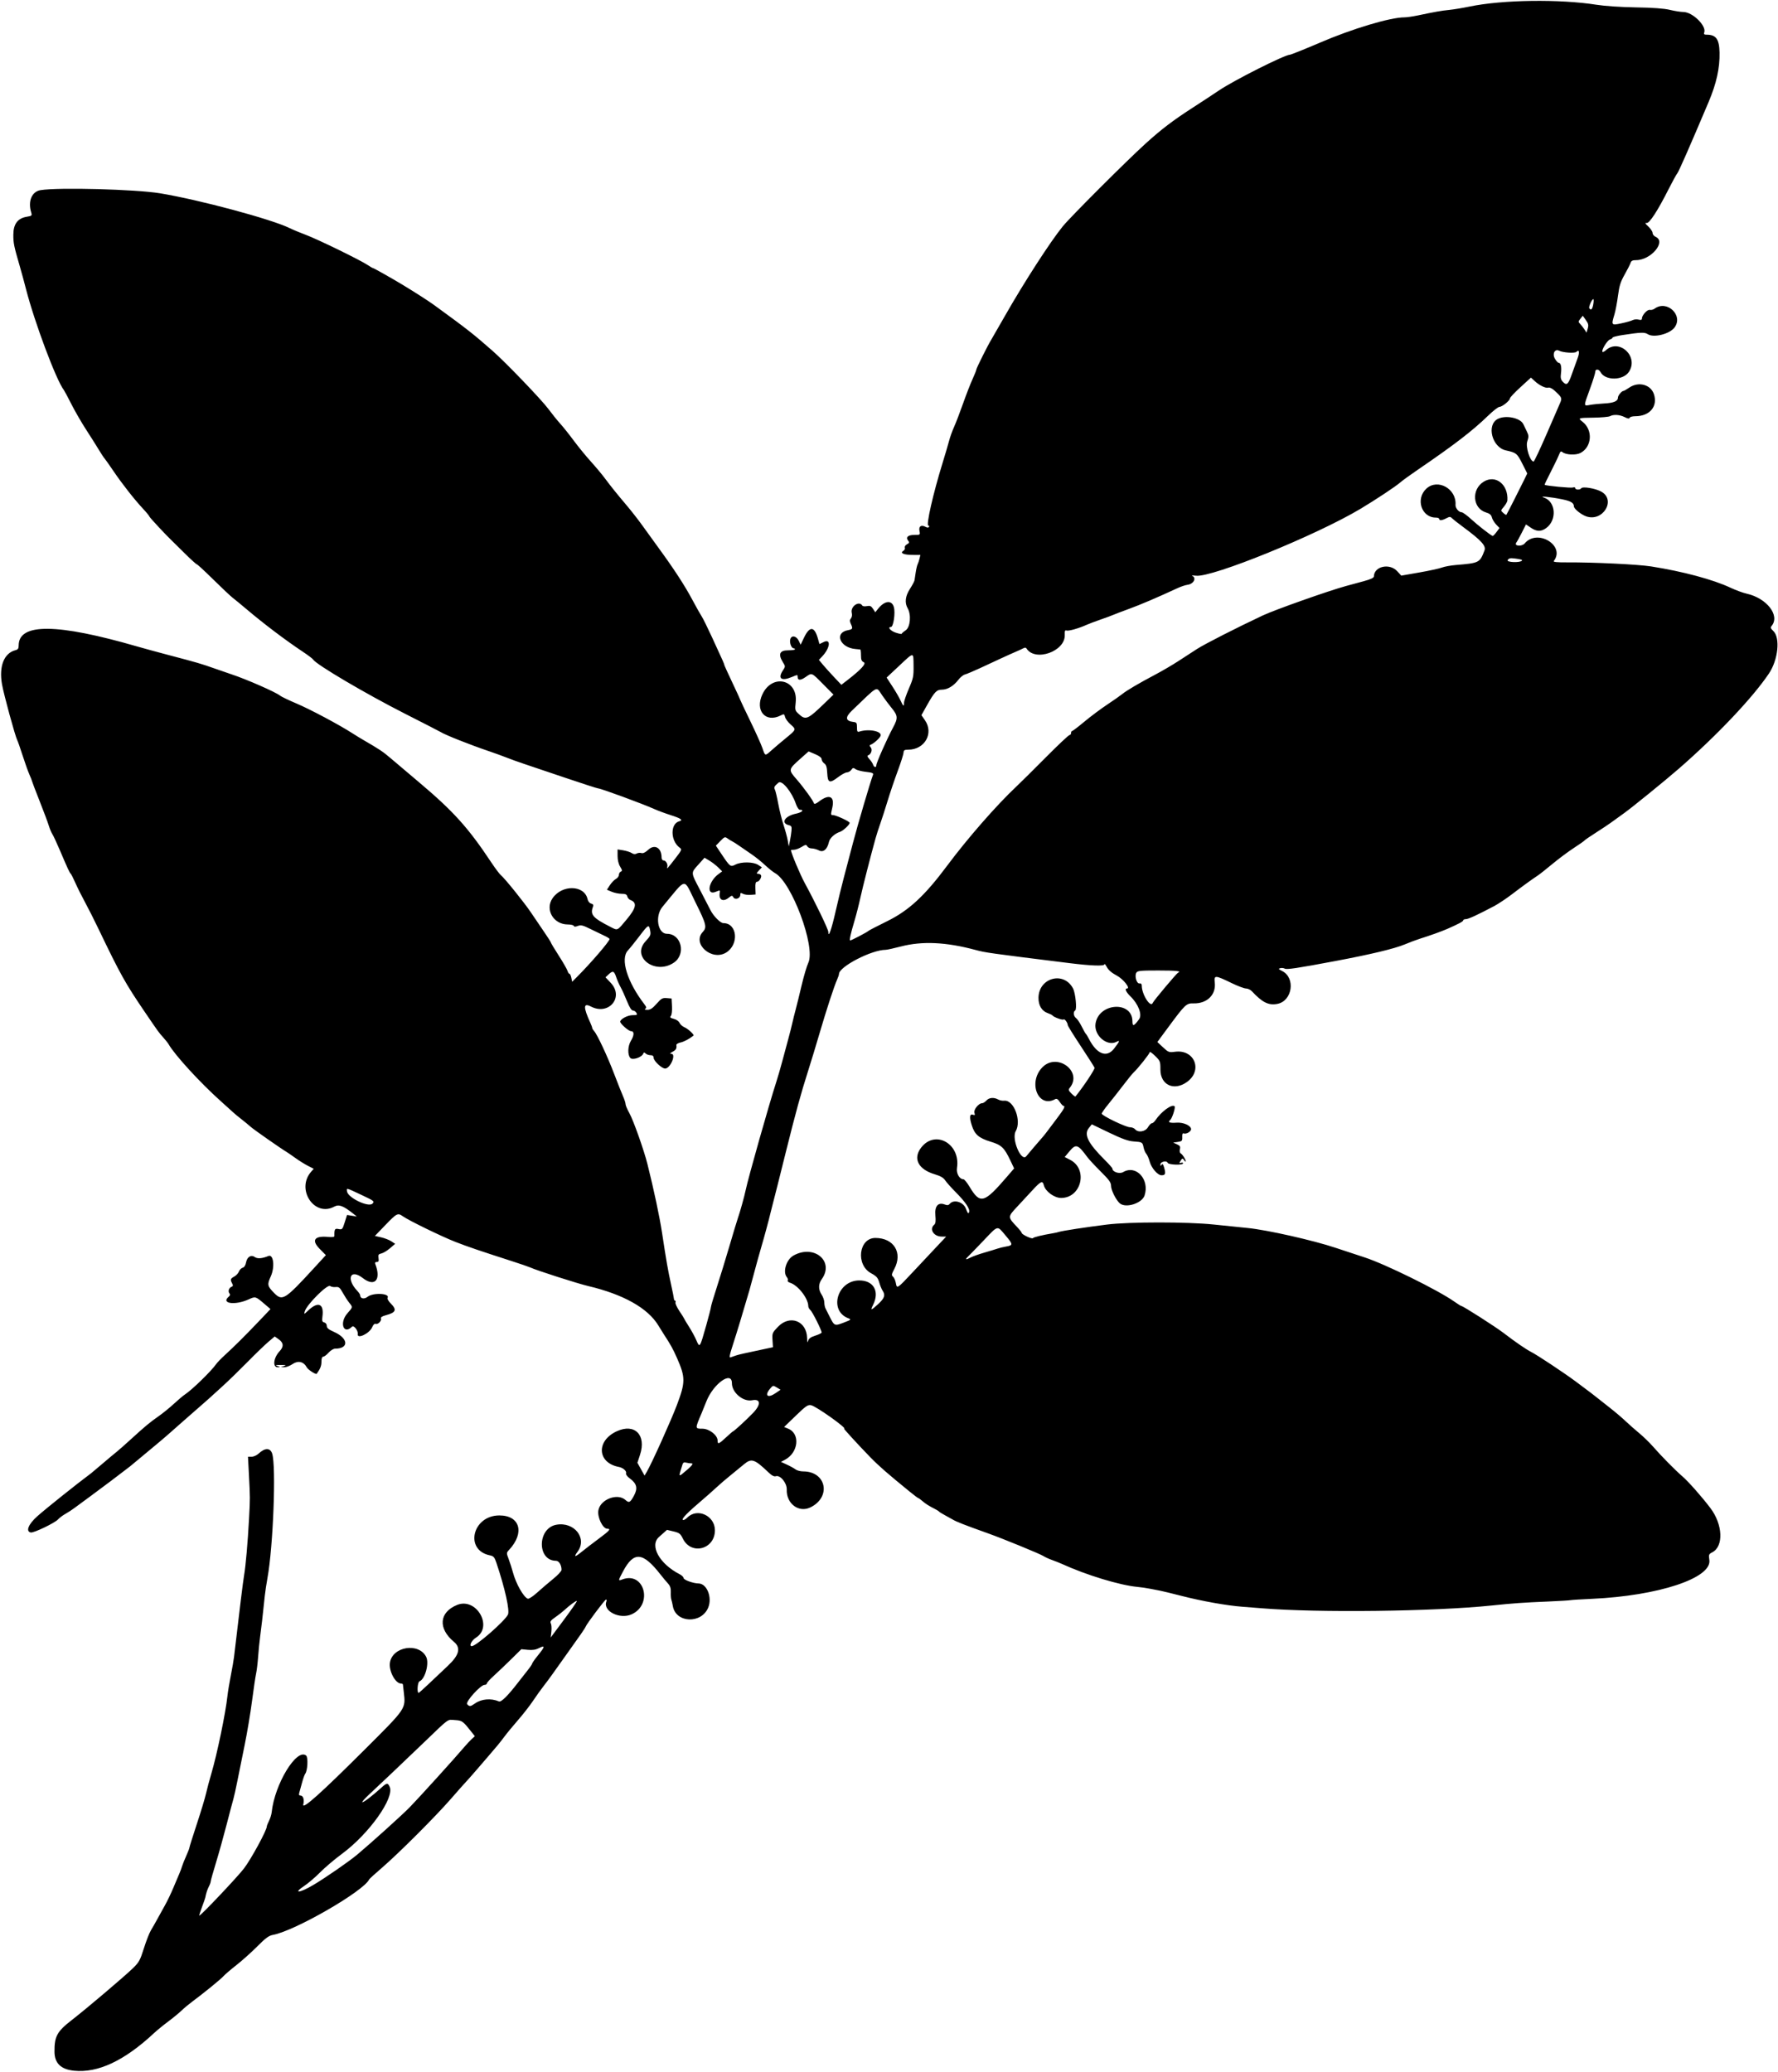
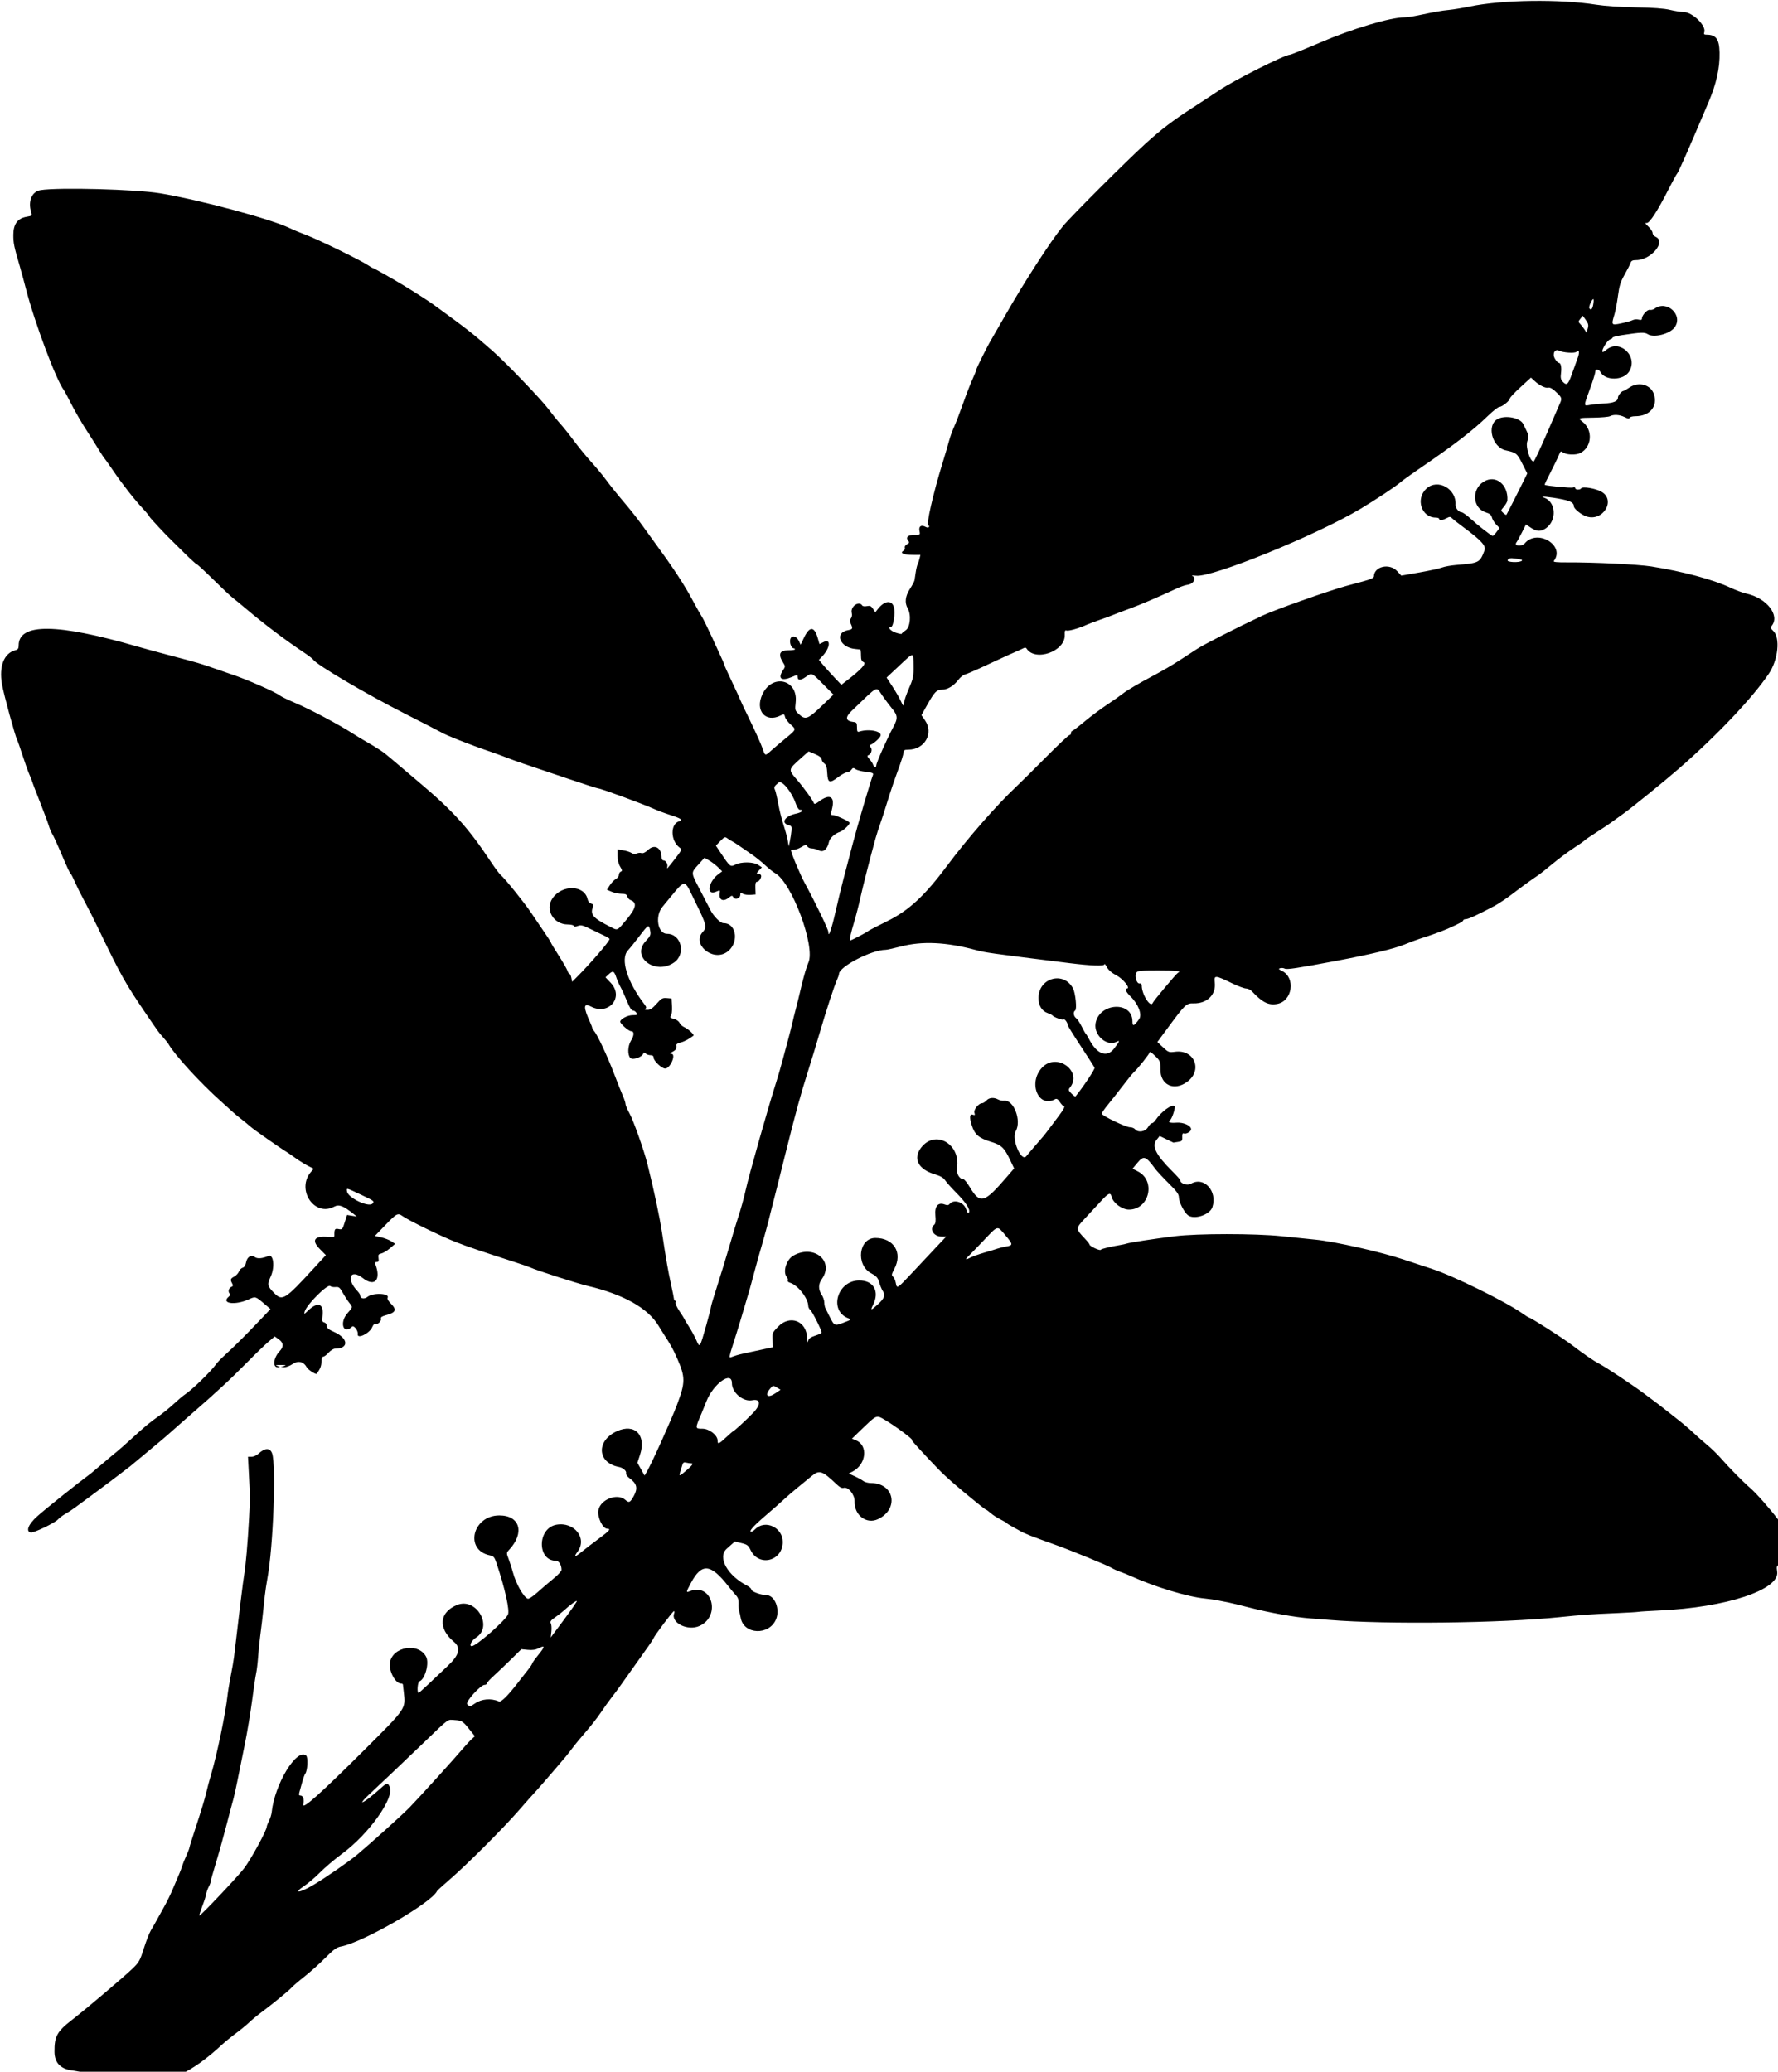
<svg xmlns="http://www.w3.org/2000/svg" xmlns:ns1="http://www.inkscape.org/namespaces/inkscape" xmlns:ns2="http://sodipodi.sourceforge.net/DTD/sodipodi-0.dtd" id="svg3336" version="1.1" ns1:version="0.91 r13725" width="1249.688" height="1455.938" viewBox="0 0 1249.688 1455.938" ns2:docname="QuinineBarkSilhouette.svg">
  <defs id="defs3340" />
  <ns2:namedview pagecolor="#ffffff" bordercolor="#666666" borderopacity="1" objecttolerance="10" gridtolerance="10" guidetolerance="10" ns1:pageopacity="0" ns1:pageshadow="2" ns1:window-width="1600" ns1:window-height="837" id="namedview3338" showgrid="false" ns1:zoom="0.46018459" ns1:cx="624.84375" ns1:cy="727.96875" ns1:window-x="-8" ns1:window-y="-8" ns1:window-maximized="1" ns1:current-layer="svg3336" />
-   <path style="fill:#000000" d="m 52.031,1455.229 c -9.22,-0.931 -13.675,-5.24 -13.737,-13.287 -0.084,-10.839 1.775,-14.261 12.093,-22.257 10.363,-8.032 36.677,-30.339 43.002,-36.454 4.311,-4.168 5.093,-5.583 7.741,-14.011 1.62,-5.156 3.846,-10.852 4.948,-12.656 1.101,-1.805 3.167,-5.43 4.59,-8.057 1.424,-2.627 3.872,-7.056 5.441,-9.844 1.569,-2.788 4.17,-8.232 5.78,-12.1 1.61,-3.867 3.484,-8.297 4.165,-9.844 0.681,-1.547 1.545,-3.867 1.921,-5.156 0.376,-1.289 1.688,-4.571 2.917,-7.293 1.229,-2.722 2.234,-5.324 2.234,-5.781 0,-0.457 2.345,-7.933 5.211,-16.613 2.866,-8.68 5.775,-18.313 6.464,-21.407 0.689,-3.094 2.376,-9.422 3.749,-14.062 4.021,-13.593 9.98,-42.286 11.293,-54.375 0.336,-3.094 1.411,-9.633 2.389,-14.531 0.978,-4.898 2,-10.805 2.272,-13.125 3.977,-33.996 6.314,-52.973 7.042,-57.188 1.154,-6.674 2.609,-23.293 3.488,-39.844 0.786,-14.798 0.788,-14.248 -0.084,-31.172 l -0.64,-12.422 2.56,0 c 1.409,0 3.637,-1.009 4.955,-2.245 4.396,-4.12 8.103,-4.109 9.469,0.029 2.885,8.742 0.739,65.409 -3.316,87.528 -0.709,3.867 -1.558,9.562 -1.888,12.656 -0.329,3.094 -0.76,7.101 -0.957,8.906 -0.197,1.805 -0.609,5.602 -0.915,8.438 -0.306,2.836 -0.934,7.899 -1.395,11.25 -0.461,3.352 -1.092,9.68 -1.402,14.062 -0.31,4.383 -0.945,9.656 -1.41,11.719 -0.465,2.062 -1.749,10.711 -2.854,19.219 -1.105,8.508 -3.434,22.43 -5.177,30.938 -1.742,8.508 -4.045,19.898 -5.117,25.312 -1.072,5.414 -2.333,11.109 -2.802,12.656 -0.469,1.547 -2.592,9.562 -4.717,17.812 -2.125,8.25 -5.519,20.41 -7.541,27.023 -2.022,6.613 -3.68,12.519 -3.683,13.125 -0.003,0.606 -0.571,2.185 -1.261,3.508 -1.108,2.124 -2.038,4.981 -2.572,7.906 -0.094,0.516 -1.164,3.574 -2.377,6.797 -1.213,3.223 -2.033,5.859 -1.822,5.859 1.109,0 26.514,-26.828 31.37,-33.127 4.892,-6.346 16.043,-26.804 16.043,-29.433 0,-0.496 0.712,-2.33 1.583,-4.075 0.871,-1.745 1.714,-4.447 1.875,-6.003 2.04,-19.748 17.597,-45.34 24.22,-39.844 1.486,1.233 1.013,10.654 -0.64,12.761 -0.458,0.583 -1.444,3.325 -2.193,6.094 -0.748,2.768 -1.631,5.983 -1.962,7.143 -0.439,1.539 -0.208,2.109 0.851,2.109 1.868,0 2.771,2.876 1.942,6.182 -1.056,4.205 12.008,-7.452 43.176,-38.528 29.329,-29.242 28.81,-28.48 27.459,-40.31 -0.294,-2.578 -0.569,-5.004 -0.61,-5.391 -0.041,-0.387 -0.664,-0.703 -1.384,-0.703 -3.969,0 -8.684,-8.954 -7.749,-14.717 1.835,-11.308 20.18,-14.251 25.439,-4.081 2.327,4.5 -0.71,15.745 -4.662,17.261 -1.365,0.524 -1.918,8.099 -0.592,8.099 0.247,0 3.447,-2.848 7.111,-6.328 3.664,-3.481 9.708,-9.193 13.43,-12.694 8.017,-7.54 9.3,-12.63 4.245,-16.843 -11.361,-9.472 -10.367,-20.817 2.273,-25.934 13.484,-5.459 25.479,15.252 13.29,22.947 -3.196,2.017 -5.196,6.04 -3.003,6.04 2.981,0 22.819,-17.268 25.377,-22.09 1.463,-2.758 -2.007,-18.44 -8.07,-36.465 -1.349,-4.012 -1.978,-4.735 -4.587,-5.268 -18.049,-3.687 -12.252,-28.052 6.675,-28.052 14.504,0 17.965,12.199 6.857,24.17 -1.957,2.109 -1.961,2.201 -0.309,6.562 0.922,2.433 2.271,6.651 2.999,9.374 2.092,7.824 7.436,17.282 10.41,18.423 0.727,0.279 3.663,-1.647 6.716,-4.407 2.983,-2.697 8.03,-7.013 11.215,-9.591 3.185,-2.578 5.794,-5.398 5.798,-6.267 0.015,-3.429 -1.813,-6.389 -3.954,-6.403 -13.339,-0.086 -13.106,-22.863 0.259,-25.308 12.623,-2.308 21.966,9.473 14.992,18.906 -2.989,4.043 -1.976,4.064 2.926,0.06 2.349,-1.918 7.686,-6.019 11.861,-9.113 7.819,-5.795 8.857,-7.01 6.033,-7.061 -3.236,-0.058 -7.144,-8.312 -6.191,-13.077 1.533,-7.664 13.458,-12.14 18.994,-7.129 2.508,2.27 3.338,1.857 5.958,-2.967 2.876,-5.296 2.074,-8.572 -3.003,-12.267 -1.659,-1.208 -2.794,-2.744 -2.532,-3.428 0.611,-1.592 -2.032,-3.983 -5.032,-4.55 -15.278,-2.89 -16.142,-18.401 -1.398,-25.115 12.546,-5.714 20.817,2.674 16.276,16.507 l -1.862,5.673 2.516,4.502 2.516,4.502 1.561,-2.639 c 3.434,-5.806 17.136,-36.215 21.266,-47.196 5.924,-15.752 5.931,-19.23 0.06,-32.582 -2.904,-6.604 -4.539,-9.553 -9.502,-17.134 -0.526,-0.804 -2.222,-3.534 -3.769,-6.067 -7.425,-12.159 -24.628,-21.788 -49.33,-27.61 -7.421,-1.749 -36.286,-11.011 -40.67,-13.05 -1.031,-0.48 -6.516,-2.369 -12.188,-4.199 -23.858,-7.697 -31.43,-10.276 -40.312,-13.727 -9.534,-3.704 -32.814,-15.042 -37.015,-18.027 -3.552,-2.524 -4.236,-2.183 -12.197,6.083 l -7.439,7.724 4.419,1 c 2.43,0.55 5.635,1.8 7.12,2.777 l 2.701,1.777 -3.639,3.122 c -2.001,1.717 -4.72,3.357 -6.043,3.644 -2.039,0.443 -2.343,0.936 -2.003,3.252 0.31,2.113 0.036,2.73 -1.212,2.73 -1.088,0 -1.427,0.484 -1.042,1.488 4.252,11.081 -0.41,16.333 -8.752,9.859 -8.847,-6.866 -11.995,0.425 -3.887,9.004 1.076,1.139 1.957,2.458 1.957,2.932 0,2.494 2.789,3.121 5.254,1.182 3.938,-3.097 16.003,-2.45 14.023,0.752 -0.358,0.579 0.643,2.346 2.224,3.927 4.486,4.486 3.703,6.386 -3.415,8.289 -2.661,0.711 -3.788,1.465 -3.462,2.315 0.624,1.626 -2.114,4.379 -3.736,3.757 -0.749,-0.288 -1.706,0.634 -2.402,2.316 -1.836,4.432 -10.767,8.695 -10.15,4.844 0.377,-2.351 -2.778,-6.446 -4.014,-5.21 -6.012,6.012 -9.079,-2.754 -3.276,-9.361 3.917,-4.46 3.878,-4.216 1.22,-7.546 -1.16,-1.453 -3.177,-4.569 -4.482,-6.923 -2.045,-3.688 -2.737,-4.241 -5.002,-3.998 -1.446,0.155 -3.173,-0.169 -3.837,-0.72 -1.862,-1.545 -16.438,12.978 -17.847,17.782 -0.666,2.271 -0.589,2.251 2.467,-0.646 6.941,-6.577 11.155,-4.741 9.939,4.33 -0.406,3.029 -0.188,3.728 1.285,4.113 1.033,0.27 1.775,1.29 1.775,2.439 0,1.485 1.242,2.524 5.012,4.191 10.274,4.544 10.732,11.822 0.744,11.822 -1.095,0 -3.119,1.266 -4.497,2.812 -1.378,1.547 -3.069,2.812 -3.757,2.812 -0.823,0 -1.251,1.213 -1.251,3.541 0,2.915 -0.868,5.112 -3.352,8.481 -0.545,0.739 -6.064,-2.847 -6.96,-4.522 -2.157,-4.03 -6.082,-4.957 -9.931,-2.345 -1.901,1.29 -4.557,2.303 -5.903,2.252 l -2.447,-0.093 L 199.688,960 c 1.837,-0.588 1.33,-0.751 -2.344,-0.751 -3.673,0 -4.18,0.162 -2.344,0.751 2.182,0.699 2.202,0.757 0.29,0.844 -3.858,0.175 -3.129,-6.609 1.204,-11.208 3.047,-3.234 2.862,-5.953 -0.571,-8.397 l -2.828,-2.013 -4.438,3.752 c -2.441,2.064 -8.928,8.32 -14.417,13.903 -5.488,5.583 -13.444,13.315 -17.68,17.182 -10.024,9.152 -10.888,9.926 -17.273,15.469 -2.97,2.578 -6.348,5.531 -7.507,6.562 -1.159,1.031 -3.757,3.321 -5.772,5.089 -2.015,1.768 -5.363,4.721 -7.438,6.562 -2.075,1.842 -5.872,5.081 -8.438,7.197 -2.565,2.117 -7.617,6.321 -11.227,9.344 -3.609,3.022 -6.984,5.828 -7.5,6.234 -4.646,3.66 -22.121,16.823 -28.045,21.124 -4.081,2.963 -8.933,6.533 -10.781,7.932 -1.849,1.399 -4.838,3.358 -6.643,4.353 -1.805,0.995 -4.114,2.73 -5.133,3.856 -2.249,2.486 -17.061,9.599 -19.151,9.197 -3.757,-0.724 -1.735,-5.79 4.548,-11.396 5.923,-5.285 27.648,-22.64 38.017,-30.37 0.516,-0.384 4.135,-3.438 8.043,-6.785 3.908,-3.347 8.19,-6.93 9.516,-7.961 1.326,-1.031 5.933,-5.091 10.239,-9.023 10.112,-9.234 13.121,-11.732 19.619,-16.29 2.941,-2.062 7.758,-5.984 10.704,-8.715 2.946,-2.731 6.459,-5.684 7.806,-6.562 4.807,-3.136 18.474,-16.448 21.694,-21.13 0.793,-1.153 3.51,-3.98 6.039,-6.282 6.482,-5.901 14.707,-14.075 24.127,-23.976 l 8.099,-8.512 -4.349,-3.718 c -6.194,-5.296 -6.18,-5.292 -11.061,-3.068 -9.49,4.323 -19.73,2.884 -13.901,-1.953 1.002,-0.831 1.135,-1.518 0.453,-2.34 -1.172,-1.412 -0.356,-3.874 1.524,-4.596 1.052,-0.404 1.145,-0.956 0.396,-2.355 -1.441,-2.693 -1.234,-3.372 1.471,-4.819 1.347,-0.721 2.828,-2.309 3.293,-3.53 0.464,-1.221 1.643,-2.429 2.62,-2.684 1.124,-0.294 1.995,-1.632 2.373,-3.648 0.752,-4.01 3.516,-5.713 6.209,-3.827 1.853,1.298 5.165,1.029 9.529,-0.773 3.595,-1.484 4.643,7.753 1.633,14.386 -2.612,5.756 -2.399,6.771 2.457,11.696 5.721,5.803 7.503,4.68 27.962,-17.608 l 8.325,-9.07 -4.362,-4.429 c -5.981,-6.073 -3.679,-9.296 5.977,-8.369 2.817,0.271 4.396,0.055 4.385,-0.599 -0.089,-4.911 0.249,-5.48 2.935,-4.943 2.531,0.506 2.737,0.283 4.301,-4.68 l 1.643,-5.211 3.433,0.544 3.433,0.544 -2.344,-1.869 c -7.175,-5.722 -10.199,-6.857 -13.512,-5.073 -14.013,7.546 -27.082,-12.249 -16.216,-24.562 l 1.8,-2.04 -4.05,-2.066 c -2.228,-1.136 -6.174,-3.595 -8.77,-5.464 -2.596,-1.869 -5.429,-3.818 -6.295,-4.331 -3.96,-2.346 -23.167,-15.782 -25.207,-17.633 -1.254,-1.138 -4.171,-3.541 -6.482,-5.341 -2.311,-1.799 -4.863,-3.904 -5.67,-4.678 -0.807,-0.773 -4.777,-4.359 -8.822,-7.969 -14.4,-12.85 -32.475,-32.574 -36.712,-40.062 -0.464,-0.82 -2.109,-2.899 -3.656,-4.62 -3.294,-3.666 -3.352,-3.747 -13.21,-18.233 C 88.101,691.103 84.512,684.661 69.304,652.969 66.087,646.266 61.719,637.617 59.598,633.75 c -2.122,-3.867 -5.072,-9.773 -6.556,-13.125 -1.484,-3.352 -2.973,-6.305 -3.31,-6.562 -0.742,-0.569 -2.391,-4.128 -7.602,-16.406 -2.188,-5.156 -4.582,-10.304 -5.32,-11.439 -0.738,-1.135 -1.887,-3.877 -2.555,-6.094 -0.667,-2.216 -3.585,-10.016 -6.484,-17.333 C 24.872,555.473 22.5,549.246 22.5,548.952 c 0,-0.294 -0.799,-2.323 -1.775,-4.509 -0.976,-2.186 -3.128,-8.193 -4.782,-13.349 -1.654,-5.156 -3.381,-10.1 -3.84,-10.986 -1.476,-2.855 -9.405,-31.911 -10.69,-39.176 -2.25,-12.715 1.426,-21.991 9.52,-24.023 1.676,-0.421 2.191,-1.199 2.191,-3.307 0,-15.847 26.921,-15.603 83.438,0.757 4.383,1.269 14.297,3.974 22.031,6.011 20.489,5.397 22.587,6.008 31.875,9.293 4.641,1.641 10.125,3.536 12.188,4.211 10.332,3.383 31.519,12.681 34.219,15.017 0.773,0.669 6.009,3.173 11.635,5.563 9.593,4.076 29.629,14.739 39.031,20.772 2.298,1.474 5.66,3.539 7.472,4.587 11.527,6.671 14.166,8.426 19.367,12.884 3.182,2.728 12.042,10.228 19.688,16.667 24.574,20.696 34.93,32.159 51.252,56.73 2.74,4.125 5.747,8.128 6.681,8.895 2.772,2.277 16.792,19.677 21.231,26.35 2.262,3.401 6.328,9.393 9.035,13.317 2.707,3.924 4.922,7.397 4.922,7.719 0,0.322 2.485,4.454 5.523,9.183 3.038,4.729 5.808,9.547 6.157,10.707 0.348,1.16 0.974,2.109 1.391,2.109 0.416,0 1.009,1.26 1.317,2.801 l 0.56,2.801 3.541,-3.556 c 9.814,-9.854 22.76,-24.926 22.76,-26.495 0,-0.357 -1.582,-1.371 -3.516,-2.254 -1.934,-0.883 -6.371,-3.027 -9.86,-4.765 -5.357,-2.667 -6.74,-3.009 -8.887,-2.193 -1.772,0.674 -2.643,0.665 -2.874,-0.029 -0.183,-0.548 -2.09,-0.998 -4.238,-1 -10.068,-0.009 -16.159,-10.466 -10.719,-18.404 6.71,-9.793 22.43,-9.399 24.63,0.618 0.34,1.548 1.357,2.805 2.514,3.108 1.342,0.351 1.759,0.987 1.349,2.057 -2.207,5.751 -0.327,7.937 12.422,14.441 4.979,2.54 4.401,2.818 11.259,-5.416 6.699,-8.044 7.417,-11.799 2.596,-13.582 -0.951,-0.352 -1.95,-1.481 -2.219,-2.51 -0.379,-1.45 -1.28,-1.87 -4.015,-1.87 -1.939,0 -5.054,-0.639 -6.922,-1.419 l -3.396,-1.419 2.11,-3.231 c 1.16,-1.777 3.059,-3.741 4.219,-4.364 1.16,-0.624 2.109,-1.919 2.109,-2.88 0,-0.96 0.606,-1.978 1.346,-2.262 1.12,-0.43 1.042,-1.014 -0.465,-3.486 -1.134,-1.86 -1.812,-4.679 -1.814,-7.543 l -0.004,-4.573 3.984,0.636 c 2.191,0.35 4.853,1.204 5.914,1.898 1.322,0.865 2.435,0.98 3.535,0.364 0.883,-0.494 2.384,-0.651 3.337,-0.349 1.149,0.365 2.754,-0.405 4.768,-2.287 4.514,-4.217 9.386,-1.435 9.397,5.367 0.002,1.226 0.579,2.109 1.377,2.109 1.685,0 3.226,2.776 2.602,4.688 -0.607,1.859 0.298,0.878 5.923,-6.421 4.371,-5.672 4.503,-6.013 2.811,-7.251 -6.537,-4.78 -6.709,-16.857 -0.264,-18.542 2.942,-0.769 1.192,-2.016 -6.072,-4.325 -3.763,-1.196 -8.951,-3.123 -11.529,-4.281 -8.279,-3.719 -37.594,-14.493 -39.432,-14.493 -0.605,0 -11.175,-3.414 -23.49,-7.587 -12.315,-4.173 -25.344,-8.568 -28.953,-9.768 -3.609,-1.2 -8.883,-3.103 -11.719,-4.23 -2.836,-1.127 -8.32,-3.119 -12.188,-4.427 -13.567,-4.588 -31.231,-11.588 -34.427,-13.643 -0.63,-0.405 -11.81,-6.148 -24.844,-12.761 -27.629,-14.019 -62.529,-34.592 -64.712,-38.146 -0.386,-0.628 -3.55,-3.032 -7.031,-5.341 -12.199,-8.092 -27.605,-19.735 -39.975,-30.213 -3.667,-3.106 -7.932,-6.616 -9.479,-7.8 -1.547,-1.185 -7.701,-6.976 -13.676,-12.869 -5.975,-5.894 -11.197,-10.716 -11.604,-10.716 -0.407,0 -4.243,-3.48 -8.523,-7.734 -4.28,-4.254 -8.237,-8.156 -8.792,-8.672 C 117.275,376.699 105,363.534 105,362.997 c 0,-0.362 -1.965,-2.766 -4.367,-5.343 -6.181,-6.631 -14.919,-17.761 -20.945,-26.68 -2.836,-4.197 -5.646,-8.174 -6.244,-8.838 -0.598,-0.664 -2.456,-3.491 -4.128,-6.281 -1.673,-2.79 -5.645,-9.081 -8.827,-13.98 -3.182,-4.898 -7.816,-12.914 -10.297,-17.812 -2.481,-4.898 -4.846,-9.336 -5.255,-9.861 C 39.54,267.272 24.292,226.613 18.223,202.969 17.032,198.328 15.138,191.367 14.015,187.5 9.754,172.83 9.375,170.993 9.379,165.03 c 0.005,-7.564 3.007,-11.611 9.413,-12.694 3.655,-0.617 3.822,-0.786 3.11,-3.135 -2.378,-7.846 0.482,-14.591 6.607,-15.576 12.673,-2.038 66.904,-0.602 83.991,2.223 27.649,4.572 78.392,18.205 91.092,24.474 2.236,1.104 7.437,3.268 11.559,4.809 8.278,3.095 38.361,17.786 43.337,21.163 1.737,1.178 3.428,2.143 3.759,2.143 0.487,0 14.133,7.711 20.738,11.719 9.143,5.547 18.36,11.475 22.272,14.324 23.31,16.977 27.078,19.932 40.976,32.127 9.181,8.057 34.283,34.179 39.144,40.736 2.676,3.609 6.471,8.317 8.434,10.461 1.963,2.144 6.173,7.418 9.356,11.719 3.183,4.301 8.564,10.892 11.958,14.647 3.394,3.755 7.817,9.028 9.828,11.719 4.831,6.461 8.338,10.823 15.57,19.37 3.297,3.896 8.254,10.248 11.017,14.115 2.763,3.867 7.949,11.039 11.526,15.938 10.71,14.668 18.203,26.178 23.496,36.094 2.752,5.156 5.719,10.43 6.593,11.719 0.874,1.289 4.211,8.039 7.416,15 7.875,17.102 8.489,18.483 8.489,19.091 0,0.289 2.531,5.866 5.625,12.392 3.094,6.526 5.625,12.044 5.625,12.262 0,0.218 3.117,6.812 6.927,14.654 3.81,7.842 7.69,16.473 8.623,19.18 2.01,5.837 1.718,5.776 6.64,1.381 2.15,-1.92 6.685,-5.761 10.078,-8.535 7.164,-5.858 7.164,-5.858 2.987,-9.525 -1.75,-1.537 -3.447,-3.85 -3.771,-5.141 -0.556,-2.217 -0.731,-2.275 -3.146,-1.059 -10.659,5.368 -18.199,-3.492 -12.747,-14.98 6.973,-14.695 25.07,-10.308 23.359,5.663 -0.583,5.443 -0.481,5.857 2.015,8.164 5.041,4.66 6.334,4.115 18.739,-7.906 l 5.798,-5.618 -7.295,-7.354 c -8.309,-8.376 -7.739,-8.15 -12.398,-4.921 -3.517,2.437 -5.496,2.385 -5.496,-0.145 0,-1.664 0.041,-1.664 -4.074,0.055 -7.389,3.087 -10.066,1.106 -6.275,-4.646 1.814,-2.752 1.813,-2.791 -0.07,-5.84 -3.416,-5.527 -2.216,-8.265 3.624,-8.265 2.708,0 4.923,-0.316 4.922,-0.703 -9.1e-4,-0.387 -0.409,-0.703 -0.906,-0.703 -1.551,0 -3.032,-3.815 -2.423,-6.242 0.802,-3.194 4.291,-2.617 6.017,0.994 l 1.3,2.721 2.299,-4.838 c 4.005,-8.426 7.358,-8.265 9.826,0.472 l 1.098,3.889 3.101,-1.479 c 5.173,-2.467 4.38,4.31 -1.19,10.183 l -2.295,2.42 2.646,3.205 c 1.455,1.763 5.004,5.704 7.886,8.759 l 5.24,5.553 4.091,-3.157 c 9.811,-7.573 13.694,-11.826 11.625,-12.736 -1.49,-0.655 -1.909,-1.715 -1.909,-4.825 0,-2.192 -0.211,-4.031 -0.469,-4.087 -0.258,-0.056 -1.82,-0.216 -3.472,-0.356 -10.843,-0.917 -15.047,-11.393 -5.306,-13.22 3.467,-0.65 3.657,-1.063 2.077,-4.53 -0.828,-1.818 -0.804,-2.687 0.105,-3.782 0.688,-0.829 0.932,-2.412 0.584,-3.797 -1.135,-4.524 5.105,-8.892 7.399,-5.18 0.308,0.499 1.771,0.665 3.25,0.369 2.183,-0.437 2.99,-0.079 4.286,1.9 l 1.597,2.438 1.854,-2.357 c 4.587,-5.831 9.653,-6.457 11.174,-1.38 1.204,4.019 -0.262,14.061 -2.053,14.061 -2.615,0 -0.268,2.788 3.348,3.979 2.32,0.764 4.22,1.13 4.221,0.814 0.002,-0.316 1.266,-1.418 2.81,-2.45 3.232,-2.159 4.026,-10.887 1.406,-15.469 -2.245,-3.927 -1.71,-8.538 1.584,-13.645 1.645,-2.55 3.094,-5.269 3.221,-6.043 0.127,-0.773 0.511,-3.305 0.852,-5.625 0.342,-2.32 0.943,-4.852 1.336,-5.625 0.393,-0.773 0.993,-2.566 1.332,-3.984 l 0.616,-2.578 -5.408,-0.014 c -6.242,-0.017 -9.231,-1.299 -6.619,-2.84 0.881,-0.52 1.376,-1.534 1.099,-2.255 -0.285,-0.742 0.368,-1.776 1.506,-2.384 1.6,-0.856 1.784,-1.345 0.905,-2.404 -2.042,-2.46 -0.318,-4.165 4.21,-4.165 4.189,0 4.22,-0.023 3.665,-2.798 -0.652,-3.258 1.191,-4.521 4.226,-2.897 1.251,0.669 2.088,0.694 2.472,0.072 0.32,-0.517 0.115,-0.94 -0.454,-0.94 -1.772,0 3.33,-22.487 9.998,-44.062 1.833,-5.93 3.896,-12.94 4.585,-15.578 0.689,-2.638 2.283,-7.068 3.543,-9.844 1.26,-2.776 4.069,-10.097 6.244,-16.27 2.175,-6.173 5.172,-13.882 6.661,-17.133 1.489,-3.25 2.707,-6.329 2.707,-6.841 0,-0.861 8.253,-17.393 10.276,-20.584 0.49,-0.773 4.977,-8.578 9.97,-17.344 13.341,-23.422 31.824,-52.018 40.491,-62.65 5.513,-6.762 44.859,-46.087 58.28,-58.25 10.981,-9.951 19.197,-16.208 32.857,-25.022 6.445,-4.159 14.823,-9.661 18.617,-12.227 10.55,-7.135 46.306,-25.132 49.933,-25.132 0.684,0 11.464,-4.334 20.981,-8.434 22.702,-9.781 49.516,-17.816 59.459,-17.816 1.641,0 5.809,-0.592 9.262,-1.316 12.538,-2.628 16.694,-3.36 22.216,-3.908 3.094,-0.308 9.53,-1.369 14.303,-2.36 23.113,-4.795 63.276,-5.361 89.291,-1.257 5.821,0.918 17.122,1.67 27.656,1.839 12.055,0.194 19.782,0.761 23.906,1.755 3.352,0.808 7.591,1.475 9.422,1.483 6.481,0.027 16.43,9.813 14.662,14.422 -0.443,1.153 -0.032,1.529 1.666,1.529 6.654,0 8.905,3.102 9.108,12.545 0.234,10.896 -2.161,21.722 -7.699,34.799 -13.758,32.485 -20.973,48.912 -22.032,50.156 -0.658,0.773 -3.328,5.625 -5.934,10.781 -7.883,15.596 -13.619,24.423 -15.634,24.056 -1.301,-0.237 -0.979,0.402 1.251,2.486 1.651,1.543 3.002,3.59 3.002,4.55 0,0.96 0.949,2.162 2.109,2.671 7.677,3.368 -3.235,16.394 -13.734,16.394 -2.46,0 -3.398,0.47 -3.864,1.936 -0.338,1.065 -2.212,4.756 -4.165,8.203 -2.888,5.097 -3.761,7.876 -4.68,14.883 -0.621,4.738 -1.728,10.606 -2.461,13.04 -2.336,7.762 -2.273,7.845 4.819,6.358 3.383,-0.709 6.96,-1.723 7.95,-2.252 0.989,-0.529 2.862,-0.696 4.162,-0.37 1.725,0.433 2.363,0.22 2.363,-0.788 0,-2.323 3.865,-6.51 5.592,-6.059 0.873,0.228 2.373,-0.159 3.333,-0.862 8.726,-6.381 20.432,4.796 13.938,13.309 -3.498,4.586 -14.655,7.333 -18.787,4.626 -2.208,-1.447 -4.809,-1.353 -17.904,0.643 -3.738,0.57 -6.797,1.37 -6.797,1.778 0,0.408 -0.851,1.012 -1.891,1.342 -1.918,0.609 -6.181,7.704 -5.212,8.674 0.291,0.291 1.358,-0.222 2.371,-1.139 9.443,-8.546 23.289,4.392 16.23,15.165 -4.051,6.182 -16.679,6.35 -19.935,0.266 -1.25,-2.337 -3.751,-2.461 -3.751,-0.186 0,0.93 -1.682,6.309 -3.739,11.953 -4.592,12.607 -4.603,12.058 0.223,11.201 2.191,-0.389 6.594,-0.836 9.784,-0.992 6.617,-0.324 9.669,-1.603 9.669,-4.052 0,-1.581 2.693,-4.8 4.016,-4.8 0.323,0 2.142,-1.055 4.041,-2.344 6.488,-4.403 15.017,-2.091 17.251,4.676 2.84,8.603 -2.982,15.48 -13.104,15.48 -1.986,0 -3.775,0.493 -3.976,1.097 -0.261,0.784 -1.261,0.65 -3.503,-0.469 -3.512,-1.752 -7.743,-2.023 -10.292,-0.659 -0.932,0.499 -6.177,0.966 -11.657,1.038 -10.88,0.143 -11.053,0.21 -7.601,2.925 7.399,5.82 6.562,17.719 -1.542,21.909 -3.249,1.68 -10.302,1.328 -12.664,-0.632 -0.971,-0.806 -1.461,-0.486 -2.19,1.432 -0.516,1.359 -2.271,5.096 -3.899,8.305 -5.865,11.56 -6.569,13.05 -6.274,13.271 0.968,0.723 18.484,2.386 19.803,1.88 0.906,-0.348 1.591,-0.164 1.591,0.427 0,1.267 3.424,1.387 4.189,0.148 0.926,-1.498 10.107,0.041 14.217,2.383 10.462,5.962 0.929,21.412 -10.691,17.329 -3.66,-1.286 -8.643,-5.336 -8.667,-7.044 -0.035,-2.433 -2.095,-3.686 -8.089,-4.921 -8.402,-1.731 -17.088,-2.559 -12.991,-1.238 8.436,2.72 9.362,15.904 1.51,21.495 -3.591,2.557 -6.588,2.461 -10.72,-0.343 l -3.378,-2.292 -2.941,5.808 c -1.617,3.194 -3.317,6.269 -3.776,6.832 -0.459,0.563 -0.558,1.301 -0.218,1.641 1.169,1.169 4.765,0.613 6.049,-0.935 8.802,-10.613 28.855,1.563 20.408,12.391 -0.538,0.689 2.312,0.978 9.27,0.938 18.738,-0.108 50.032,1.405 59.265,2.865 22.462,3.552 43.481,9.2 55.781,14.987 3.609,1.698 8.654,3.553 11.211,4.121 14.249,3.167 23.688,15.371 17.581,22.73 -0.889,1.071 -0.651,1.773 1.181,3.495 5.04,4.735 3.459,20.223 -3.054,29.914 -11.441,17.026 -36.598,43.588 -63.353,66.892 -9.589,8.352 -32.802,27.208 -38.567,31.327 -3.094,2.211 -7.101,5.104 -8.906,6.43 -1.805,1.326 -6.656,4.558 -10.781,7.183 -4.125,2.625 -7.711,5.085 -7.969,5.467 -0.258,0.382 -3.663,2.774 -7.568,5.316 -3.905,2.542 -10.655,7.575 -15,11.185 -4.346,3.61 -8.956,7.258 -10.245,8.107 -4.173,2.748 -10.878,7.611 -18.323,13.288 -4.005,3.054 -9.641,6.796 -12.526,8.315 -11.986,6.311 -18.055,9.101 -19.801,9.101 -1.018,0 -1.85,0.384 -1.85,0.854 0,0.79 -2.909,2.35 -11.25,6.035 -3.799,1.678 -12.584,4.83 -18.942,6.795 -2.426,0.75 -7.277,2.565 -10.781,4.033 -7.266,3.045 -23.894,7.032 -49.027,11.755 -26.938,5.063 -33.987,6.114 -35.464,5.287 -0.751,-0.42 -2.155,-0.558 -3.119,-0.305 -1.455,0.381 -1.233,0.719 1.305,1.987 9.635,4.813 7.242,21.137 -3.391,23.131 -6.163,1.156 -10.473,-0.99 -17.855,-8.89 -0.993,-1.062 -2.827,-1.931 -4.076,-1.931 -1.249,0 -5.711,-1.666 -9.914,-3.701 -12.015,-5.819 -12.694,-5.844 -12.086,-0.452 0.963,8.54 -5.431,14.816 -14.878,14.603 -5.14,-0.116 -5.833,0.54 -18.083,17.128 l -7.404,10.025 3.987,3.718 c 3.794,3.538 4.203,3.689 8.449,3.126 13.783,-1.828 19.668,13.201 8.331,21.274 -9.15,6.516 -18.616,2.072 -18.616,-8.74 0,-5.736 -0.15,-6.122 -3.75,-9.637 -2.062,-2.014 -3.75,-3.191 -3.75,-2.616 0,1.032 -8.397,11.606 -11.383,14.335 -0.847,0.773 -4.105,4.781 -7.242,8.906 -3.137,4.125 -7.823,10.082 -10.414,13.237 -2.591,3.155 -4.711,6.181 -4.711,6.723 0,1.405 16.93,9.571 19.843,9.571 1.335,0 2.953,0.633 3.595,1.406 2.123,2.559 7.177,1.774 9.055,-1.406 0.914,-1.547 2.155,-2.812 2.758,-2.812 0.603,0 1.727,-0.949 2.497,-2.109 4.015,-6.046 11.652,-11.616 13.455,-9.813 0.792,0.792 -1.704,8.543 -3.131,9.723 -1.868,1.544 -0.337,2.133 4.673,1.799 4.755,-0.318 10.068,2.095 10.068,4.573 0,1.668 -3.405,3.661 -5.126,3.001 -0.869,-0.334 -1.191,0.399 -1.099,2.5 0.119,2.706 -0.159,3.014 -3.115,3.446 l -3.246,0.475 2.638,1.195 c 2.15,0.974 2.533,1.616 2.069,3.466 -0.36,1.436 -0.101,2.547 0.705,3.023 1.281,0.757 3.424,4.234 3.424,5.558 0,0.39 -0.527,-0.011 -1.172,-0.892 -1.086,-1.484 -1.264,-1.453 -2.437,0.425 -1.11,1.778 -1.081,1.956 0.234,1.452 0.824,-0.316 1.499,-0.167 1.499,0.333 0,1.464 -10.289,1.123 -10.858,-0.359 -0.685,-1.786 -5.084,-0.794 -5.066,1.142 0.012,1.262 0.162,1.299 0.852,0.208 0.62,-0.98 1.094,-0.395 1.825,2.256 1.14,4.13 0.76,5.161 -1.902,5.161 -2.728,0 -7.146,-5.121 -8.364,-9.694 -0.571,-2.145 -1.627,-4.56 -2.346,-5.367 -0.719,-0.807 -1.578,-2.82 -1.909,-4.473 -0.744,-3.722 -0.904,-3.818 -7.061,-4.245 -3.766,-0.261 -8.049,-1.804 -17.175,-6.186 l -12.158,-5.838 -2.134,2.667 c -3.588,4.483 -0.492,10.676 11.1,22.206 3.028,3.012 5.506,5.811 5.506,6.22 0,2.377 4.977,4.005 7.567,2.475 9.095,-5.372 18.751,5.198 15.035,16.458 -1.808,5.477 -13.087,9.08 -17.35,5.542 -2.587,-2.147 -6.189,-9.276 -6.189,-12.249 0,-2.409 -1.292,-4.213 -7.266,-10.146 -3.996,-3.969 -8.197,-8.481 -9.335,-10.028 -6.776,-9.211 -8.109,-9.636 -12.738,-4.064 l -3.244,3.905 3.8,1.955 c 12.784,6.576 7.991,26.798 -6.351,26.798 -4.802,0 -11.044,-4.594 -12.132,-8.929 -0.863,-3.437 -2.071,-2.915 -7.911,3.414 -2.911,3.155 -7.881,8.517 -11.044,11.915 -6.491,6.973 -6.49,6.991 0.329,14.196 1.694,1.79 3.079,3.574 3.079,3.965 0,1.141 7.348,4.567 7.895,3.682 0.429,-0.693 6.427,-2.142 14.605,-3.527 1.289,-0.218 2.879,-0.586 3.534,-0.816 2.186,-0.77 19.272,-3.389 33.966,-5.206 15.785,-1.952 56.282,-1.96 75,-0.014 10.569,1.099 17.517,1.81 23.906,2.447 13.74,1.37 46.192,8.698 61.875,13.971 5.156,1.734 14.227,4.725 20.156,6.648 14.495,4.699 51.674,23.005 63.049,31.042 2.45,1.731 4.72,3.148 5.043,3.148 1.14,0 23.96,14.588 29.694,18.982 8.333,6.386 15.715,11.459 19.447,13.363 4.31,2.199 23.157,14.704 31.361,20.808 9.257,6.888 14.55,10.912 15.8,12.014 0.592,0.521 4.029,3.233 7.638,6.027 3.609,2.793 8.672,7.078 11.25,9.522 2.578,2.444 7.008,6.355 9.844,8.69 2.836,2.336 7.115,6.483 9.509,9.217 6.133,7.003 15.507,16.526 20.597,20.922 4.453,3.846 13.67,14.256 19.875,22.447 8.756,11.558 9.431,26.918 1.366,31.088 -2.512,1.299 -2.655,1.669 -2.093,5.418 1.905,12.701 -35.879,25.194 -82.535,27.288 -7.219,0.324 -13.969,0.749 -15,0.944 -1.031,0.195 -7.992,0.615 -15.469,0.933 -18.346,0.781 -24.455,1.212 -39.844,2.809 -40.684,4.224 -122.37,5.21 -161.719,1.953 -3.352,-0.277 -9.469,-0.758 -13.594,-1.068 -10.974,-0.824 -28.23,-3.893 -42.656,-7.585 -6.961,-1.782 -13.711,-3.425 -15,-3.651 -1.289,-0.226 -4.368,-0.83 -6.841,-1.34 -2.474,-0.511 -6.694,-1.132 -9.379,-1.38 -12.274,-1.136 -35.875,-8.313 -52.901,-16.088 -1.665,-0.76 -4.822,-2.016 -7.016,-2.79 -2.194,-0.774 -4.952,-2.039 -6.13,-2.81 -2.248,-1.473 -28.233,-12.125 -38.671,-15.853 -17.061,-6.093 -22.484,-8.22 -25.312,-9.929 -0.773,-0.467 -3.094,-1.755 -5.156,-2.861 -2.062,-1.106 -3.961,-2.279 -4.219,-2.607 -0.258,-0.328 -1.523,-1.132 -2.812,-1.786 -4.325,-2.196 -6.662,-3.676 -8.97,-5.684 -1.262,-1.097 -2.508,-1.995 -2.769,-1.995 -0.261,0 -2.895,-1.968 -5.852,-4.374 -15.655,-12.734 -21.925,-18.204 -27.877,-24.323 -8.157,-8.384 -18.868,-20.059 -18.401,-20.056 2.594,0.018 -19.677,-15.816 -23.252,-16.531 -2.231,-0.446 -3.628,0.516 -10.751,7.403 l -8.187,7.915 2.918,1.208 c 8.576,3.553 7.161,16.827 -2.327,21.827 l -2.812,1.482 4.219,1.942 c 2.32,1.068 5.038,2.575 6.039,3.349 1.001,0.774 3.418,1.407 5.372,1.407 16.324,0 19.925,18.086 5.035,25.294 -8.19,3.965 -16.977,-2.692 -16.59,-12.568 0.178,-4.545 -4.551,-10.335 -7.641,-9.354 -1.245,0.395 -2.82,-0.42 -5.203,-2.693 -9.888,-9.433 -11.972,-10.107 -17.318,-5.601 -2.294,1.934 -6.644,5.502 -9.666,7.93 -3.023,2.428 -7.435,6.225 -9.806,8.438 -2.371,2.213 -6.797,6.133 -9.836,8.711 -10.012,8.493 -14.46,13.018 -13.621,13.857 0.467,0.467 1.857,-0.219 3.235,-1.597 7.018,-7.018 19.386,-1.285 19.37,8.979 -0.02,13.438 -16.732,17.734 -22.553,5.798 -1.675,-3.435 -2.455,-4.034 -6.522,-5.01 l -4.62,-1.108 -5.628,5.01 c -6.774,6.03 0.354,18.893 14.485,26.139 1.547,0.793 2.812,2.012 2.812,2.709 0,1.302 6.831,3.778 10.495,3.803 5.874,0.04 9.786,9.8 6.808,16.988 -4.802,11.594 -22.771,10.845 -24.845,-1.036 -0.315,-1.805 -0.805,-3.914 -1.09,-4.688 -0.284,-0.773 -0.444,-3.094 -0.356,-5.156 0.118,-2.762 -0.408,-4.368 -1.998,-6.094 -1.187,-1.289 -3.594,-4.178 -5.348,-6.42 -12.309,-15.735 -18.65,-16.272 -26.142,-2.215 -3.611,6.776 -3.63,6.956 -0.589,5.8 15.476,-5.884 21.795,17.583 6.594,24.487 -8.343,3.789 -20.377,-2.216 -17.816,-8.889 0.319,-0.832 0.219,-1.493 -0.223,-1.47 -0.804,0.042 -13.584,17.047 -14.318,19.051 -0.413,1.127 -3.846,6.098 -13.685,19.813 -3.329,4.641 -7.533,10.547 -9.341,13.125 -1.808,2.578 -4.78,6.586 -6.604,8.906 -1.824,2.32 -5.145,6.961 -7.379,10.312 -2.234,3.352 -6.968,9.425 -10.519,13.496 -3.551,4.071 -7.893,9.345 -9.648,11.719 -2.877,3.892 -5.428,6.995 -11.647,14.166 -1.12,1.292 -4.607,5.338 -7.748,8.992 -3.141,3.654 -6.516,7.471 -7.5,8.483 -0.984,1.012 -5.797,6.444 -10.696,12.069 -10.817,12.423 -36.686,38.267 -48.445,48.398 -4.731,4.076 -8.739,7.717 -8.906,8.091 -3.684,8.22 -52.235,36.231 -67.688,39.052 -2.879,0.526 -5.158,2.199 -10.978,8.057 -4.039,4.067 -10.631,9.973 -14.648,13.124 -4.017,3.152 -8.147,6.696 -9.179,7.875 -1.825,2.088 -14.048,12.035 -22.201,18.067 -2.227,1.648 -5.526,4.413 -7.331,6.145 -1.805,1.732 -6.023,5.195 -9.375,7.696 -3.352,2.501 -7.781,6.12 -9.844,8.042 -20.869,19.448 -39.377,28.148 -56.25,26.444 z M 220.022,1324.823 c 8.559,-5.04 25.271,-16.594 31.201,-21.571 9.688,-8.131 31.416,-27.729 36.59,-33.002 6.109,-6.226 32.278,-35.102 38.577,-42.568 1.728,-2.048 4.092,-4.579 5.255,-5.625 l 2.113,-1.902 -2.113,-2.678 c -6.386,-8.092 -6.66,-8.292 -11.837,-8.655 -5.58,-0.391 -3.553,-1.846 -21.682,15.565 -13.998,13.444 -31.774,30.32 -38.438,36.489 -3.352,3.103 -5.595,5.652 -4.986,5.663 1.118,0.021 6.955,-4.441 13.158,-10.058 4.036,-3.654 4.68,-3.733 6.041,-0.745 3.507,7.697 -14.542,33.068 -33.433,46.996 -5.156,3.802 -12.104,9.684 -15.44,13.071 -3.336,3.387 -8.293,7.637 -11.016,9.445 -8.453,5.611 -3.668,5.27 6.009,-0.428 z m 113.677,-127.6 c 4.639,-3.303 11.345,-3.901 17.009,-1.516 1.573,0.662 6.231,-3.96 13.511,-13.407 2.062,-2.676 5.121,-6.579 6.797,-8.672 1.676,-2.093 3.047,-4.149 3.047,-4.569 0,-0.42 1.943,-3.148 4.317,-6.063 4.789,-5.878 4.864,-7.039 0.302,-4.681 -2.124,1.099 -4.455,1.445 -7.652,1.138 l -4.597,-0.442 -7.239,7.134 c -3.982,3.924 -9.437,9.12 -12.123,11.547 -2.686,2.427 -4.884,4.853 -4.884,5.391 0,0.538 -0.718,0.978 -1.595,0.978 -2.819,0 -13.637,12.005 -12.243,13.587 1.582,1.796 2.311,1.738 5.35,-0.425 z m 71.758,-72.079 c -0.439,-0.439 -5.085,2.958 -8.945,6.54 -1.317,1.222 -4.153,3.431 -6.302,4.91 -3.104,2.135 -3.733,3.015 -3.057,4.279 0.468,0.875 0.644,3.462 0.39,5.75 l -0.461,4.159 9.391,-12.615 c 5.165,-6.938 9.208,-12.798 8.985,-13.021 z m 73.879,-89.183 c 6.452,-5.202 8.529,-7.517 6.757,-7.533 -1.031,-0.01 -2.766,-0.256 -3.855,-0.549 -1.399,-0.375 -2.133,-0.028 -2.502,1.185 -0.287,0.944 -0.949,3.087 -1.47,4.763 -0.998,3.208 -0.786,3.63 1.07,2.134 z m 30.979,-25.806 c 2.491,-2.32 4.678,-4.219 4.86,-4.219 0.627,0 9.324,-7.989 14.183,-13.029 5.616,-5.824 5.31,-10.046 -0.641,-8.855 -6.377,1.275 -14.285,-5.356 -14.285,-11.979 0,-8.959 -12.984,0.28 -17.945,12.769 -1.434,3.609 -2.969,7.406 -3.411,8.438 -4.632,10.798 -4.633,10.781 0.612,10.781 4.856,0 10.688,4.552 10.688,8.344 0,2.816 0.845,2.495 5.94,-2.25 z m 34.717,-31.035 3.592,-2.441 -2.646,-1.601 c -2.596,-1.57 -2.688,-1.552 -4.787,0.943 -4.036,4.796 -1.577,6.781 3.841,3.099 z M 517.5,952.521 c 2.302,-0.712 4.691,-1.251 18.75,-4.235 l 7.031,-1.492 -0.315,-5.015 c -0.303,-4.822 -0.156,-5.181 3.824,-9.335 8.369,-8.735 20.211,-4.187 20.488,7.868 0.072,3.131 0.259,3.642 0.724,1.982 0.458,-1.633 1.823,-2.618 5.063,-3.652 2.44,-0.779 4.436,-1.767 4.436,-2.196 0,-1.625 -6.517,-14.617 -7.914,-15.776 -0.804,-0.667 -1.465,-1.899 -1.47,-2.738 -0.033,-5.508 -7.287,-14.78 -12.895,-16.485 -1.168,-0.355 -1.87,-1.055 -1.56,-1.556 0.31,-0.501 0.037,-1.545 -0.605,-2.319 -3.056,-3.683 -0.408,-12.369 4.635,-15.204 14.403,-8.095 28.904,3.922 19.934,16.519 -2.496,3.506 -2.54,7.31 -0.125,10.957 1.024,1.547 1.865,3.978 1.869,5.403 0.004,1.425 0.375,3.323 0.826,4.219 0.451,0.895 1.774,3.526 2.941,5.847 3.308,6.578 3.462,6.644 9.833,4.201 5.398,-2.07 5.527,-2.195 3.198,-3.098 -13.802,-5.354 -7.713,-26.441 7.669,-26.56 10.158,-0.079 14.569,7.657 9.808,17.2 -2.072,4.153 -1.487,4.065 3.516,-0.528 4.557,-4.184 5.28,-6.357 3.17,-9.522 -0.678,-1.017 -1.744,-3.622 -2.368,-5.788 -0.948,-3.291 -1.892,-4.351 -5.744,-6.448 C 601.299,888.827 603.61,870 615.259,870 c 13.035,0 19.375,10.415 13.294,21.837 -1.936,3.637 -2.061,4.384 -0.895,5.351 0.745,0.618 1.624,2.559 1.953,4.312 0.83,4.424 0.757,4.47 12.19,-7.735 5.627,-6.007 13.15,-14.023 16.717,-17.812 l 6.487,-6.891 -3.205,-0.03 c -5.588,-0.052 -8.839,-5.288 -5.173,-8.331 0.969,-0.804 1.183,-2.532 0.816,-6.576 -0.59,-6.508 1.911,-9.412 6.577,-7.639 1.823,0.693 2.676,0.576 3.56,-0.489 2.77,-3.338 9.544,-1.313 11.298,3.377 1.231,3.293 1.723,3.853 2.24,2.555 0.871,-2.187 -2.408,-7.087 -9.552,-14.275 -3.076,-3.094 -6.343,-6.772 -7.261,-8.174 -1.183,-1.806 -3.299,-3.031 -7.266,-4.209 -11.625,-3.451 -15.52,-11.001 -9.647,-18.701 9.872,-12.943 27.907,-2.76 25.234,14.247 -0.601,3.823 1.748,7.931 4.535,7.931 0.633,0 2.574,2.379 4.313,5.287 7.431,12.424 10.165,11.693 26.248,-7.013 l 5.066,-5.892 -2.722,-5.749 c -4.168,-8.801 -6.189,-10.725 -13.642,-12.989 -8.463,-2.571 -11.357,-5.074 -13.409,-11.597 -1.802,-5.728 -1.466,-8.29 0.964,-7.357 1.241,0.476 1.423,0.196 0.915,-1.406 -0.692,-2.179 2.948,-6.72 5.387,-6.72 0.717,0 2.067,-0.844 3,-1.875 1.916,-2.117 5.228,-2.418 8.265,-0.751 1.126,0.618 3.02,1.007 4.209,0.864 6.776,-0.817 12.408,14.003 8.151,21.45 -3.129,5.474 4.002,22.092 7.5,17.478 0.516,-0.68 3.047,-3.679 5.625,-6.665 2.578,-2.985 5.347,-6.191 6.152,-7.124 0.806,-0.933 2.282,-2.813 3.281,-4.179 0.999,-1.366 4.031,-5.399 6.738,-8.962 4.681,-6.16 5.789,-8.358 4.219,-8.364 -0.387,-0.002 -1.529,-1.235 -2.538,-2.741 -1.433,-2.138 -2.19,-2.549 -3.454,-1.872 -11.749,6.288 -18.984,-11.73 -8.963,-22.319 10.394,-10.982 28.921,2.817 19.318,14.388 -0.96,1.157 -0.73,1.841 1.309,3.88 1.361,1.361 2.627,2.286 2.814,2.056 5.735,-7.087 13.785,-19.211 13.407,-20.194 -0.277,-0.722 -4.619,-7.537 -9.65,-15.144 -5.03,-7.607 -9.157,-14.253 -9.171,-14.768 -0.045,-1.678 -2.21,-4.69 -2.886,-4.014 -0.67,0.67 -6.972,-1.593 -7.887,-2.832 -0.276,-0.373 -1.724,-1.095 -3.218,-1.604 -4.253,-1.448 -6.67,-5.434 -6.589,-10.863 0.21,-14.124 17.872,-18.826 24.297,-6.468 1.722,3.312 2.83,14.595 1.513,15.409 -1.576,0.974 -1.234,4.023 0.606,5.397 0.902,0.674 2.685,3.334 3.961,5.913 1.276,2.578 2.589,4.898 2.916,5.156 0.327,0.258 1.325,1.893 2.217,3.633 5.483,10.698 12.499,13.376 17.624,6.726 3.926,-5.093 4.327,-6.172 1.79,-4.814 -6.756,3.616 -16.167,-4.538 -14.82,-12.84 2.375,-14.636 25.92,-16.008 25.92,-1.511 0,3.823 1.166,3.438 4.725,-1.559 2.265,-3.181 -0.582,-10.606 -6.136,-16.003 -3.109,-3.02 -4.216,-5.507 -2.453,-5.507 2.729,0 -2.582,-6.708 -7.245,-9.15 -3.395,-1.778 -5.725,-3.781 -6.86,-5.897 -0.945,-1.763 -1.719,-2.633 -1.719,-1.934 0,1.357 -9.328,1.039 -24.375,-0.83 -56.751,-7.049 -59.184,-7.39 -66.097,-9.251 -20.75,-5.587 -37.548,-6.377 -52.582,-2.47 -4.964,1.29 -9.77,2.345 -10.679,2.345 -9.927,0 -32.83,11.868 -32.83,17.012 0,0.542 -0.597,2.315 -1.327,3.94 -2.078,4.626 -7.506,21.224 -12.309,37.642 -2.414,8.25 -6.006,20.062 -7.982,26.25 -5.158,16.151 -8.766,29.299 -15.947,58.125 -6.369,25.568 -6.298,25.282 -8.489,33.75 -1.067,4.125 -2.083,8.133 -2.258,8.906 -0.869,3.852 -4.287,16.484 -6.359,23.505 -1.283,4.346 -3.442,12.12 -4.8,17.276 -1.357,5.156 -2.9,10.852 -3.428,12.656 -5.134,17.533 -8.691,29.276 -11.451,37.8 -2.689,8.306 -3.003,10.03 -1.734,9.513 0.853,-0.347 2.606,-0.957 3.895,-1.355 z M 496.321,931.645 c 1.851,-6.572 3.367,-12.478 3.368,-13.125 6.8e-4,-0.647 1.848,-6.872 4.106,-13.833 2.257,-6.961 6.268,-20.039 8.912,-29.062 2.644,-9.023 5.257,-17.672 5.806,-19.219 1.568,-4.42 4.663,-15.52 5.621,-20.156 1.737,-8.41 16.451,-60.381 21.5,-75.938 1.088,-3.352 2.984,-9.891 4.214,-14.531 1.23,-4.641 3.104,-11.602 4.165,-15.469 1.061,-3.867 2.346,-8.93 2.855,-11.25 0.51,-2.32 1.555,-6.539 2.323,-9.375 0.768,-2.836 2.657,-10.51 4.197,-17.054 1.54,-6.543 3.683,-13.775 4.762,-16.07 5.237,-11.142 -11.712,-56.656 -23.462,-63.005 -1.289,-0.696 -4.453,-3.236 -7.031,-5.644 -2.578,-2.408 -6.797,-5.795 -9.375,-7.527 -2.578,-1.732 -6.375,-4.342 -8.438,-5.8 -2.062,-1.458 -4.383,-2.941 -5.156,-3.294 -0.773,-0.353 -2.275,-1.279 -3.336,-2.057 -1.796,-1.316 -2.148,-1.19 -5.065,1.82 l -3.135,3.234 3.627,5.433 c 6.331,9.482 6.606,9.698 10.084,7.906 4.114,-2.12 12.636,-2.022 16.002,0.184 l 2.625,1.72 -2.127,2.264 c -1.721,1.831 -1.838,2.264 -0.613,2.264 0.833,0 1.77,0.413 2.082,0.918 0.798,1.291 -1.198,4.707 -2.751,4.707 -0.936,0 -1.249,1.224 -1.139,4.453 l 0.152,4.453 -3.476,0.289 c -1.912,0.159 -4.338,-0.173 -5.391,-0.736 -1.626,-0.87 -1.915,-0.747 -1.915,0.82 0,2.471 -3.714,3.678 -4.884,1.587 -0.779,-1.393 -1.082,-1.359 -3.27,0.362 -4.019,3.162 -7.075,1.485 -6.272,-3.44 0.324,-1.984 0.225,-2.01 -2.813,-0.74 -6.861,2.867 -5.225,-7.253 2.027,-12.536 l 2.498,-1.82 -2.784,-2.752 c -1.531,-1.514 -4.321,-3.673 -6.199,-4.798 l -3.416,-2.047 -4.319,4.804 c -5.363,5.965 -5.397,5.361 0.966,17.493 2.907,5.542 6.253,12.019 7.436,14.393 2.149,4.311 7.055,9.278 9.165,9.278 9.776,0 11.184,14.962 1.946,20.671 -10.075,6.227 -24.189,-6.214 -16.425,-14.478 3.044,-3.24 2.494,-5.455 -5.186,-20.883 -8.716,-17.508 -5.555,-17.95 -23.168,3.24 -5.424,6.526 -3.336,18.95 3.185,18.95 10.133,0 13.562,14.341 4.845,20.263 -13.099,8.898 -30.134,-3.889 -19.929,-14.96 3.513,-3.811 3.834,-4.555 3.267,-7.577 -0.86,-4.582 -1.257,-4.376 -7.551,3.915 -3.034,3.996 -6.688,8.531 -8.12,10.078 -5.476,5.913 -0.492,22.079 11.684,37.896 1.366,1.775 1.486,2.438 0.549,3.033 -0.777,0.493 -0.25,0.766 1.495,0.776 2.032,0.011 3.618,-1.035 6.451,-4.254 3.327,-3.78 4.145,-4.236 7.149,-3.984 l 3.393,0.284 0.284,5.47 c 0.162,3.125 -0.172,6.019 -0.779,6.75 -0.85,1.024 -0.437,1.44 2.06,2.076 1.785,0.454 3.515,1.668 4.037,2.833 0.503,1.121 2.043,2.505 3.423,3.077 2.503,1.037 7.117,5.293 6.37,5.876 -3.124,2.435 -6.608,4.282 -9.089,4.819 -1.688,0.366 -3.009,1.156 -2.936,1.757 0.307,2.504 -0.22,3.448 -2.666,4.775 -1.953,1.06 -2.162,1.408 -0.863,1.436 3.617,0.079 -0.706,10.35 -4.356,10.35 -2.428,0 -8.14,-5.392 -8.14,-7.684 0,-1.14 -0.703,-1.691 -2.156,-1.691 -1.186,0 -2.715,-0.527 -3.398,-1.172 -0.994,-0.938 -1.329,-0.934 -1.678,0.019 -0.968,2.643 -7.52,4.855 -9.126,3.08 -2.025,-2.238 -1.809,-8.365 0.425,-12.028 2.399,-3.934 2.444,-6.774 0.108,-6.774 -1.674,0 -7.611,-5.205 -7.611,-6.672 0,-1.811 5.204,-4.578 8.611,-4.578 3.214,0 3.557,-0.203 2.756,-1.634 -0.503,-0.898 -1.603,-1.637 -2.444,-1.641 -1.015,-0.005 -2.419,-2.215 -4.171,-6.57 -1.453,-3.609 -3.471,-8.039 -4.485,-9.844 -1.014,-1.805 -2.363,-4.857 -2.999,-6.784 -1.52,-4.61 -2.397,-5.002 -5.254,-2.353 l -2.383,2.21 3.659,3.847 c 9.599,10.091 -1.29,23.203 -13.868,16.699 -5.389,-2.787 -5.513,0.286 -0.458,11.367 0.741,1.625 1.348,3.279 1.348,3.676 0,0.397 0.604,1.389 1.342,2.205 2.238,2.473 9.341,17.65 14.075,30.071 2.456,6.445 5.266,13.523 6.243,15.728 0.978,2.205 1.777,4.702 1.777,5.549 0,0.847 1.205,3.683 2.679,6.303 2.778,4.941 10.214,25.883 12.676,35.701 4.587,18.296 8.564,37.039 10.343,48.75 2.992,19.693 4.072,25.868 6.313,36.094 1.074,4.898 1.975,9.434 2.002,10.078 0.027,0.645 0.388,1.172 0.802,1.172 0.414,0 0.536,0.563 0.272,1.251 -0.264,0.688 1.015,3.473 2.842,6.188 1.827,2.715 3.322,5.097 3.322,5.293 0,0.196 1.496,2.694 3.324,5.552 1.828,2.858 4.178,7.19 5.223,9.626 2.34,5.46 2.425,5.332 6.837,-10.328 z m 186.034,-47.974 c 1.369,-0.731 5.652,-2.248 9.52,-3.373 3.867,-1.124 8.086,-2.407 9.375,-2.852 1.289,-0.444 3.93,-1.084 5.87,-1.421 5.027,-0.874 4.998,-1.434 -0.393,-7.809 -6.045,-7.148 -4.867,-7.435 -15.602,3.803 -5.001,5.236 -9.911,10.298 -10.91,11.25 -2.169,2.066 -1.285,2.232 2.142,0.402 z m -420.503,-37.848 c 1.433,-1.583 1.036,-1.904 -7.114,-5.742 -11.778,-5.546 -11.205,-5.399 -10.836,-2.791 0.64,4.524 15.28,11.484 17.95,8.533 z M 810.255,704.751 c 0.567,-1.476 16.712,-20.729 17.743,-21.157 2.728,-1.133 -1.074,-1.562 -13.848,-1.562 -12.834,0 -14.697,0.194 -15.496,1.616 -1.345,2.395 0.314,7.831 2.284,7.483 1.01,-0.178 1.562,0.36 1.562,1.523 0,6.238 6.257,16 7.755,12.098 z m -206.268,-46.861 c 3.222,-1.676 6.068,-3.311 6.326,-3.634 0.258,-0.323 6.195,-3.403 13.194,-6.844 15.248,-7.497 26.406,-17.814 42.213,-39.031 14.302,-19.197 34.696,-42.522 48.618,-55.603 2.815,-2.645 12.131,-11.876 20.703,-20.513 8.572,-8.637 16.077,-15.703 16.679,-15.703 0.602,0 1.094,-0.633 1.094,-1.406 0,-0.773 0.327,-1.406 0.726,-1.406 0.399,0 4.302,-2.98 8.672,-6.623 4.37,-3.643 11.532,-8.999 15.915,-11.902 4.383,-2.904 9.162,-6.252 10.621,-7.441 3.113,-2.538 11.796,-7.645 23.597,-13.88 4.641,-2.452 11.812,-6.658 15.938,-9.347 4.125,-2.689 9.995,-6.5 13.044,-8.469 5.393,-3.481 27.614,-14.807 46.206,-23.551 8.443,-3.971 46.262,-17.357 58.406,-20.674 2.836,-0.774 8.426,-2.292 12.422,-3.373 5.089,-1.376 7.275,-2.404 7.295,-3.43 0.144,-7.09 11.019,-9.492 16.405,-3.624 l 2.841,3.096 12.627,-2.206 c 6.945,-1.213 14.104,-2.77 15.909,-3.459 1.805,-0.689 6.234,-1.499 9.844,-1.8 16.472,-1.374 16.81,-1.546 20.122,-10.257 1.209,-3.179 -2.207,-6.968 -14.423,-16.003 -3.781,-2.796 -7.523,-5.732 -8.315,-6.525 -1.28,-1.28 -1.739,-1.286 -4.1,-0.054 -3.094,1.614 -5.003,1.789 -5.003,0.461 0,-0.516 -1.063,-0.938 -2.362,-0.938 -10.154,0 -14.442,-13.218 -6.615,-20.39 7.943,-7.28 21.253,0.179 20.445,11.457 -0.158,2.202 2.314,5.183 4.296,5.183 0.776,0 3.821,2.215 6.766,4.922 4.498,4.133 13.06,10.833 14.995,11.734 0.295,0.137 1.507,-1.062 2.692,-2.665 l 2.155,-2.915 -2.369,-2.491 c -1.303,-1.37 -2.642,-3.594 -2.974,-4.942 -0.446,-1.806 -1.534,-2.729 -4.133,-3.508 -9.428,-2.825 -10.438,-16.167 -1.636,-21.608 8.395,-5.188 17.401,1.947 16.657,13.197 -0.057,0.863 -1.149,2.81 -2.425,4.328 -2.308,2.743 -2.311,2.769 -0.463,4.441 1.022,0.925 2.007,1.509 2.188,1.297 0.377,-0.44 9.807,-18.99 12.725,-25.03 l 1.942,-4.02 -3.519,-6.975 c -3.61,-7.156 -4.218,-7.642 -11.538,-9.247 -9.642,-2.113 -13.743,-17.772 -5.772,-22.039 5.538,-2.964 15.968,-0.861 18.081,3.645 0.363,0.773 1.417,2.956 2.343,4.849 1.501,3.07 1.545,3.862 0.404,7.321 -1.265,3.832 1.985,14.08 4.465,14.08 0.408,0 4.45,-8.543 8.984,-18.984 4.533,-10.441 8.859,-20.4 9.613,-22.131 1.523,-3.494 1.308,-3.982 -3.849,-8.726 -1.659,-1.526 -3.466,-2.39 -4.406,-2.106 -1.909,0.576 -6.271,-1.553 -9.708,-4.738 l -2.497,-2.314 -7.397,6.765 c -4.068,3.721 -7.397,7.255 -7.397,7.854 -7e-4,1.538 -5.452,5.943 -7.356,5.943 -0.873,0 -4.532,2.859 -8.131,6.354 -10.75,10.437 -23.862,20.508 -49.201,37.792 -5.414,3.693 -10.898,7.66 -12.188,8.816 -3.118,2.796 -17.577,12.39 -28.351,18.812 -31.203,18.599 -104.134,48.245 -115.36,46.893 -2.17,-0.261 -3.418,-0.244 -2.773,0.039 3.302,1.448 1.1,5.796 -3.207,6.333 -1.459,0.182 -4.55,1.207 -6.871,2.278 -14.86,6.861 -26.047,11.642 -34.219,14.626 -5.156,1.883 -10.219,3.809 -11.25,4.281 -1.031,0.472 -5.039,1.952 -8.906,3.29 -3.867,1.338 -8.297,3.012 -9.844,3.721 -5.207,2.385 -12.624,4.478 -14,3.95 -1.062,-0.408 -1.334,0.273 -1.222,3.067 0.464,11.628 -20.958,19.155 -26.945,9.468 -0.364,-0.589 -1.163,-0.611 -2.173,-0.059 -0.878,0.48 -3.285,1.586 -5.347,2.457 -2.062,0.872 -6.703,2.957 -10.312,4.635 -3.609,1.678 -10.307,4.787 -14.884,6.91 -4.577,2.123 -9.304,4.107 -10.505,4.408 -1.201,0.301 -3.306,2.019 -4.677,3.818 -3.25,4.261 -7.597,6.852 -11.502,6.857 -3.739,0.004 -5.208,1.545 -10.555,11.069 l -3.844,6.847 2.475,3.571 c 6.347,9.159 -0.123,20.635 -11.664,20.689 -2.742,0.013 -3.299,0.362 -3.386,2.125 -0.058,1.16 -1.904,6.961 -4.104,12.891 -2.199,5.93 -5.408,15.422 -7.13,21.094 -1.722,5.672 -4.035,12.844 -5.139,15.938 -1.105,3.094 -2.595,7.734 -3.311,10.312 -3.571,12.846 -8.917,33.781 -10.653,41.719 -1.071,4.898 -2.96,12.281 -4.196,16.406 -2.672,8.913 -3.683,13.594 -2.935,13.594 0.3,0 3.181,-1.371 6.403,-3.047 z m -16.732,-17.152 c 1.76,-7.711 4.322,-18.239 5.692,-23.395 1.37,-5.156 4.311,-16.336 6.535,-24.844 3.423,-13.094 12.266,-43.131 14.124,-47.973 0.454,-1.184 -0.49,-1.58 -4.979,-2.088 -3.047,-0.345 -6.329,-1.204 -7.294,-1.909 -1.526,-1.116 -1.916,-1.051 -3.002,0.5 -0.687,0.98 -2.065,1.782 -3.062,1.782 -0.998,0 -3.774,1.496 -6.17,3.325 -6.01,4.587 -7.309,4.111 -7.665,-2.814 -0.218,-4.235 -0.722,-5.869 -2.109,-6.841 -1.003,-0.702 -1.823,-2.013 -1.823,-2.912 0,-1.069 -1.588,-2.307 -4.581,-3.571 l -4.581,-1.935 -5.745,5.118 c -8.586,7.648 -8.599,7.719 -2.625,14.586 5.021,5.772 11.389,14.586 12.118,16.772 0.251,0.752 1.465,0.307 3.599,-1.317 7.238,-5.508 11.153,-3.589 9.267,4.544 -1.126,4.853 -1.107,5.047 0.49,5.047 2.108,0 11.745,4.468 11.745,5.446 0,1.349 -4.661,5.67 -6.873,6.372 -3.578,1.136 -7.091,4.353 -7.68,7.033 -1.147,5.223 -3.924,7.589 -7.024,5.985 -1.487,-0.769 -3.759,-1.398 -5.048,-1.398 -1.289,0 -2.718,-0.668 -3.175,-1.485 -0.742,-1.326 -1.175,-1.276 -4.031,0.465 -1.76,1.073 -4.149,1.952 -5.309,1.954 -1.16,0.002 -2.109,0.112 -2.109,0.246 0,1.836 6.397,17.111 9.714,23.195 7.462,13.689 16.536,32.505 16.536,34.291 0,4.602 2.159,-1.438 5.067,-14.177 z m -30.956,-56.841 c 0.278,-2.985 0.019,-3.522 -1.935,-4.012 -5.793,-1.454 -2.707,-6.44 4.973,-8.035 4.429,-0.919 6.257,-2.788 2.728,-2.788 -0.695,0 -1.92,-1.929 -2.723,-4.287 -2.838,-8.33 -9.791,-16.765 -12.167,-14.76 -2.962,2.5 -3.379,3.316 -2.518,4.934 0.426,0.801 1.481,5.254 2.343,9.894 0.863,4.641 2.547,11.391 3.743,15 1.196,3.609 2.509,8.461 2.918,10.781 l 0.743,4.219 0.787,-3.75 c 0.433,-2.062 0.931,-5.301 1.108,-7.196 z m 59.64,-46.12 c 0,-1.665 7.615,-18.833 11.752,-26.496 3.604,-6.675 3.456,-8.351 -1.238,-14.033 -1.4,-1.694 -4.193,-5.424 -6.208,-8.289 -4.778,-6.794 -2.048,-8.122 -21.449,10.434 -4.94,4.725 -4.593,7.321 1.069,7.976 2.189,0.253 2.481,0.699 2.481,3.792 0,2.926 0.274,3.418 1.658,2.978 6.988,-2.221 16.601,-0.102 14.801,3.262 -1.023,1.911 -4.964,5.326 -6.897,5.977 -0.851,0.286 -0.823,0.744 0.112,1.878 1.351,1.637 0.257,4.871 -1.889,5.586 -0.767,0.256 -0.466,1.108 0.916,2.591 1.132,1.215 2.303,2.979 2.601,3.92 0.633,1.995 2.291,2.302 2.291,0.424 z m 19.477,-43.949 c 0.013,-1.16 1.548,-5.641 3.412,-9.958 3.1,-7.182 3.378,-8.555 3.276,-16.163 -0.131,-9.763 0.586,-9.814 -10.715,0.772 l -8.218,7.697 4.119,6.321 c 2.265,3.476 4.836,7.923 5.713,9.881 1.833,4.092 2.38,4.42 2.414,1.451 z m 434.195,-99.726 c 0.722,-0.652 -0.368,-1.023 -4.646,-1.582 -3.451,-0.451 -4.452,-0.241 -5.295,1.109 -0.956,1.531 8.282,1.97 9.942,0.473 z m 35.093,-130.899 c 1.305,-3.738 3.124,-8.777 4.043,-11.198 1.654,-4.356 1.265,-6.765 -0.764,-4.736 -1.124,1.124 -9.465,0.572 -12.16,-0.805 -3.002,-1.534 -4.936,2.119 -2.96,5.59 0.919,1.614 2.148,2.937 2.733,2.94 1.497,0.008 2.128,3.1 1.535,7.523 -0.379,2.827 -0.085,4.24 1.171,5.629 2.772,3.063 3.917,2.18 6.402,-4.943 z m 9.938,-38.268 -2.152,-3.022 -1.697,2.096 c -1.533,1.894 -1.557,2.236 -0.243,3.55 0.8,0.8 2.156,2.526 3.014,3.835 l 1.56,2.381 0.834,-2.909 c 0.682,-2.378 0.442,-3.461 -1.317,-5.931 z m 5.159,-10.812 c 0.348,-1.857 0.426,-3.584 0.173,-3.837 -0.74,-0.74 -3.544,5.303 -2.925,6.304 1.101,1.781 2.127,0.861 2.752,-2.467 z" id="path3346" ns1:connector-curvature="0" />
+   <path style="fill:#000000" d="m 52.031,1455.229 c -9.22,-0.931 -13.675,-5.24 -13.737,-13.287 -0.084,-10.839 1.775,-14.261 12.093,-22.257 10.363,-8.032 36.677,-30.339 43.002,-36.454 4.311,-4.168 5.093,-5.583 7.741,-14.011 1.62,-5.156 3.846,-10.852 4.948,-12.656 1.101,-1.805 3.167,-5.43 4.59,-8.057 1.424,-2.627 3.872,-7.056 5.441,-9.844 1.569,-2.788 4.17,-8.232 5.78,-12.1 1.61,-3.867 3.484,-8.297 4.165,-9.844 0.681,-1.547 1.545,-3.867 1.921,-5.156 0.376,-1.289 1.688,-4.571 2.917,-7.293 1.229,-2.722 2.234,-5.324 2.234,-5.781 0,-0.457 2.345,-7.933 5.211,-16.613 2.866,-8.68 5.775,-18.313 6.464,-21.407 0.689,-3.094 2.376,-9.422 3.749,-14.062 4.021,-13.593 9.98,-42.286 11.293,-54.375 0.336,-3.094 1.411,-9.633 2.389,-14.531 0.978,-4.898 2,-10.805 2.272,-13.125 3.977,-33.996 6.314,-52.973 7.042,-57.188 1.154,-6.674 2.609,-23.293 3.488,-39.844 0.786,-14.798 0.788,-14.248 -0.084,-31.172 l -0.64,-12.422 2.56,0 c 1.409,0 3.637,-1.009 4.955,-2.245 4.396,-4.12 8.103,-4.109 9.469,0.029 2.885,8.742 0.739,65.409 -3.316,87.528 -0.709,3.867 -1.558,9.562 -1.888,12.656 -0.329,3.094 -0.76,7.101 -0.957,8.906 -0.197,1.805 -0.609,5.602 -0.915,8.438 -0.306,2.836 -0.934,7.899 -1.395,11.25 -0.461,3.352 -1.092,9.68 -1.402,14.062 -0.31,4.383 -0.945,9.656 -1.41,11.719 -0.465,2.062 -1.749,10.711 -2.854,19.219 -1.105,8.508 -3.434,22.43 -5.177,30.938 -1.742,8.508 -4.045,19.898 -5.117,25.312 -1.072,5.414 -2.333,11.109 -2.802,12.656 -0.469,1.547 -2.592,9.562 -4.717,17.812 -2.125,8.25 -5.519,20.41 -7.541,27.023 -2.022,6.613 -3.68,12.519 -3.683,13.125 -0.003,0.606 -0.571,2.185 -1.261,3.508 -1.108,2.124 -2.038,4.981 -2.572,7.906 -0.094,0.516 -1.164,3.574 -2.377,6.797 -1.213,3.223 -2.033,5.859 -1.822,5.859 1.109,0 26.514,-26.828 31.37,-33.127 4.892,-6.346 16.043,-26.804 16.043,-29.433 0,-0.496 0.712,-2.33 1.583,-4.075 0.871,-1.745 1.714,-4.447 1.875,-6.003 2.04,-19.748 17.597,-45.34 24.22,-39.844 1.486,1.233 1.013,10.654 -0.64,12.761 -0.458,0.583 -1.444,3.325 -2.193,6.094 -0.748,2.768 -1.631,5.983 -1.962,7.143 -0.439,1.539 -0.208,2.109 0.851,2.109 1.868,0 2.771,2.876 1.942,6.182 -1.056,4.205 12.008,-7.452 43.176,-38.528 29.329,-29.242 28.81,-28.48 27.459,-40.31 -0.294,-2.578 -0.569,-5.004 -0.61,-5.391 -0.041,-0.387 -0.664,-0.703 -1.384,-0.703 -3.969,0 -8.684,-8.954 -7.749,-14.717 1.835,-11.308 20.18,-14.251 25.439,-4.081 2.327,4.5 -0.71,15.745 -4.662,17.261 -1.365,0.524 -1.918,8.099 -0.592,8.099 0.247,0 3.447,-2.848 7.111,-6.328 3.664,-3.481 9.708,-9.193 13.43,-12.694 8.017,-7.54 9.3,-12.63 4.245,-16.843 -11.361,-9.472 -10.367,-20.817 2.273,-25.934 13.484,-5.459 25.479,15.252 13.29,22.947 -3.196,2.017 -5.196,6.04 -3.003,6.04 2.981,0 22.819,-17.268 25.377,-22.09 1.463,-2.758 -2.007,-18.44 -8.07,-36.465 -1.349,-4.012 -1.978,-4.735 -4.587,-5.268 -18.049,-3.687 -12.252,-28.052 6.675,-28.052 14.504,0 17.965,12.199 6.857,24.17 -1.957,2.109 -1.961,2.201 -0.309,6.562 0.922,2.433 2.271,6.651 2.999,9.374 2.092,7.824 7.436,17.282 10.41,18.423 0.727,0.279 3.663,-1.647 6.716,-4.407 2.983,-2.697 8.03,-7.013 11.215,-9.591 3.185,-2.578 5.794,-5.398 5.798,-6.267 0.015,-3.429 -1.813,-6.389 -3.954,-6.403 -13.339,-0.086 -13.106,-22.863 0.259,-25.308 12.623,-2.308 21.966,9.473 14.992,18.906 -2.989,4.043 -1.976,4.064 2.926,0.06 2.349,-1.918 7.686,-6.019 11.861,-9.113 7.819,-5.795 8.857,-7.01 6.033,-7.061 -3.236,-0.058 -7.144,-8.312 -6.191,-13.077 1.533,-7.664 13.458,-12.14 18.994,-7.129 2.508,2.27 3.338,1.857 5.958,-2.967 2.876,-5.296 2.074,-8.572 -3.003,-12.267 -1.659,-1.208 -2.794,-2.744 -2.532,-3.428 0.611,-1.592 -2.032,-3.983 -5.032,-4.55 -15.278,-2.89 -16.142,-18.401 -1.398,-25.115 12.546,-5.714 20.817,2.674 16.276,16.507 l -1.862,5.673 2.516,4.502 2.516,4.502 1.561,-2.639 c 3.434,-5.806 17.136,-36.215 21.266,-47.196 5.924,-15.752 5.931,-19.23 0.06,-32.582 -2.904,-6.604 -4.539,-9.553 -9.502,-17.134 -0.526,-0.804 -2.222,-3.534 -3.769,-6.067 -7.425,-12.159 -24.628,-21.788 -49.33,-27.61 -7.421,-1.749 -36.286,-11.011 -40.67,-13.05 -1.031,-0.48 -6.516,-2.369 -12.188,-4.199 -23.858,-7.697 -31.43,-10.276 -40.312,-13.727 -9.534,-3.704 -32.814,-15.042 -37.015,-18.027 -3.552,-2.524 -4.236,-2.183 -12.197,6.083 l -7.439,7.724 4.419,1 c 2.43,0.55 5.635,1.8 7.12,2.777 l 2.701,1.777 -3.639,3.122 c -2.001,1.717 -4.72,3.357 -6.043,3.644 -2.039,0.443 -2.343,0.936 -2.003,3.252 0.31,2.113 0.036,2.73 -1.212,2.73 -1.088,0 -1.427,0.484 -1.042,1.488 4.252,11.081 -0.41,16.333 -8.752,9.859 -8.847,-6.866 -11.995,0.425 -3.887,9.004 1.076,1.139 1.957,2.458 1.957,2.932 0,2.494 2.789,3.121 5.254,1.182 3.938,-3.097 16.003,-2.45 14.023,0.752 -0.358,0.579 0.643,2.346 2.224,3.927 4.486,4.486 3.703,6.386 -3.415,8.289 -2.661,0.711 -3.788,1.465 -3.462,2.315 0.624,1.626 -2.114,4.379 -3.736,3.757 -0.749,-0.288 -1.706,0.634 -2.402,2.316 -1.836,4.432 -10.767,8.695 -10.15,4.844 0.377,-2.351 -2.778,-6.446 -4.014,-5.21 -6.012,6.012 -9.079,-2.754 -3.276,-9.361 3.917,-4.46 3.878,-4.216 1.22,-7.546 -1.16,-1.453 -3.177,-4.569 -4.482,-6.923 -2.045,-3.688 -2.737,-4.241 -5.002,-3.998 -1.446,0.155 -3.173,-0.169 -3.837,-0.72 -1.862,-1.545 -16.438,12.978 -17.847,17.782 -0.666,2.271 -0.589,2.251 2.467,-0.646 6.941,-6.577 11.155,-4.741 9.939,4.33 -0.406,3.029 -0.188,3.728 1.285,4.113 1.033,0.27 1.775,1.29 1.775,2.439 0,1.485 1.242,2.524 5.012,4.191 10.274,4.544 10.732,11.822 0.744,11.822 -1.095,0 -3.119,1.266 -4.497,2.812 -1.378,1.547 -3.069,2.812 -3.757,2.812 -0.823,0 -1.251,1.213 -1.251,3.541 0,2.915 -0.868,5.112 -3.352,8.481 -0.545,0.739 -6.064,-2.847 -6.96,-4.522 -2.157,-4.03 -6.082,-4.957 -9.931,-2.345 -1.901,1.29 -4.557,2.303 -5.903,2.252 l -2.447,-0.093 L 199.688,960 c 1.837,-0.588 1.33,-0.751 -2.344,-0.751 -3.673,0 -4.18,0.162 -2.344,0.751 2.182,0.699 2.202,0.757 0.29,0.844 -3.858,0.175 -3.129,-6.609 1.204,-11.208 3.047,-3.234 2.862,-5.953 -0.571,-8.397 l -2.828,-2.013 -4.438,3.752 c -2.441,2.064 -8.928,8.32 -14.417,13.903 -5.488,5.583 -13.444,13.315 -17.68,17.182 -10.024,9.152 -10.888,9.926 -17.273,15.469 -2.97,2.578 -6.348,5.531 -7.507,6.562 -1.159,1.031 -3.757,3.321 -5.772,5.089 -2.015,1.768 -5.363,4.721 -7.438,6.562 -2.075,1.842 -5.872,5.081 -8.438,7.197 -2.565,2.117 -7.617,6.321 -11.227,9.344 -3.609,3.022 -6.984,5.828 -7.5,6.234 -4.646,3.66 -22.121,16.823 -28.045,21.124 -4.081,2.963 -8.933,6.533 -10.781,7.932 -1.849,1.399 -4.838,3.358 -6.643,4.353 -1.805,0.995 -4.114,2.73 -5.133,3.856 -2.249,2.486 -17.061,9.599 -19.151,9.197 -3.757,-0.724 -1.735,-5.79 4.548,-11.396 5.923,-5.285 27.648,-22.64 38.017,-30.37 0.516,-0.384 4.135,-3.438 8.043,-6.785 3.908,-3.347 8.19,-6.93 9.516,-7.961 1.326,-1.031 5.933,-5.091 10.239,-9.023 10.112,-9.234 13.121,-11.732 19.619,-16.29 2.941,-2.062 7.758,-5.984 10.704,-8.715 2.946,-2.731 6.459,-5.684 7.806,-6.562 4.807,-3.136 18.474,-16.448 21.694,-21.13 0.793,-1.153 3.51,-3.98 6.039,-6.282 6.482,-5.901 14.707,-14.075 24.127,-23.976 l 8.099,-8.512 -4.349,-3.718 c -6.194,-5.296 -6.18,-5.292 -11.061,-3.068 -9.49,4.323 -19.73,2.884 -13.901,-1.953 1.002,-0.831 1.135,-1.518 0.453,-2.34 -1.172,-1.412 -0.356,-3.874 1.524,-4.596 1.052,-0.404 1.145,-0.956 0.396,-2.355 -1.441,-2.693 -1.234,-3.372 1.471,-4.819 1.347,-0.721 2.828,-2.309 3.293,-3.53 0.464,-1.221 1.643,-2.429 2.62,-2.684 1.124,-0.294 1.995,-1.632 2.373,-3.648 0.752,-4.01 3.516,-5.713 6.209,-3.827 1.853,1.298 5.165,1.029 9.529,-0.773 3.595,-1.484 4.643,7.753 1.633,14.386 -2.612,5.756 -2.399,6.771 2.457,11.696 5.721,5.803 7.503,4.68 27.962,-17.608 l 8.325,-9.07 -4.362,-4.429 c -5.981,-6.073 -3.679,-9.296 5.977,-8.369 2.817,0.271 4.396,0.055 4.385,-0.599 -0.089,-4.911 0.249,-5.48 2.935,-4.943 2.531,0.506 2.737,0.283 4.301,-4.68 l 1.643,-5.211 3.433,0.544 3.433,0.544 -2.344,-1.869 c -7.175,-5.722 -10.199,-6.857 -13.512,-5.073 -14.013,7.546 -27.082,-12.249 -16.216,-24.562 l 1.8,-2.04 -4.05,-2.066 c -2.228,-1.136 -6.174,-3.595 -8.77,-5.464 -2.596,-1.869 -5.429,-3.818 -6.295,-4.331 -3.96,-2.346 -23.167,-15.782 -25.207,-17.633 -1.254,-1.138 -4.171,-3.541 -6.482,-5.341 -2.311,-1.799 -4.863,-3.904 -5.67,-4.678 -0.807,-0.773 -4.777,-4.359 -8.822,-7.969 -14.4,-12.85 -32.475,-32.574 -36.712,-40.062 -0.464,-0.82 -2.109,-2.899 -3.656,-4.62 -3.294,-3.666 -3.352,-3.747 -13.21,-18.233 C 88.101,691.103 84.512,684.661 69.304,652.969 66.087,646.266 61.719,637.617 59.598,633.75 c -2.122,-3.867 -5.072,-9.773 -6.556,-13.125 -1.484,-3.352 -2.973,-6.305 -3.31,-6.562 -0.742,-0.569 -2.391,-4.128 -7.602,-16.406 -2.188,-5.156 -4.582,-10.304 -5.32,-11.439 -0.738,-1.135 -1.887,-3.877 -2.555,-6.094 -0.667,-2.216 -3.585,-10.016 -6.484,-17.333 C 24.872,555.473 22.5,549.246 22.5,548.952 c 0,-0.294 -0.799,-2.323 -1.775,-4.509 -0.976,-2.186 -3.128,-8.193 -4.782,-13.349 -1.654,-5.156 -3.381,-10.1 -3.84,-10.986 -1.476,-2.855 -9.405,-31.911 -10.69,-39.176 -2.25,-12.715 1.426,-21.991 9.52,-24.023 1.676,-0.421 2.191,-1.199 2.191,-3.307 0,-15.847 26.921,-15.603 83.438,0.757 4.383,1.269 14.297,3.974 22.031,6.011 20.489,5.397 22.587,6.008 31.875,9.293 4.641,1.641 10.125,3.536 12.188,4.211 10.332,3.383 31.519,12.681 34.219,15.017 0.773,0.669 6.009,3.173 11.635,5.563 9.593,4.076 29.629,14.739 39.031,20.772 2.298,1.474 5.66,3.539 7.472,4.587 11.527,6.671 14.166,8.426 19.367,12.884 3.182,2.728 12.042,10.228 19.688,16.667 24.574,20.696 34.93,32.159 51.252,56.73 2.74,4.125 5.747,8.128 6.681,8.895 2.772,2.277 16.792,19.677 21.231,26.35 2.262,3.401 6.328,9.393 9.035,13.317 2.707,3.924 4.922,7.397 4.922,7.719 0,0.322 2.485,4.454 5.523,9.183 3.038,4.729 5.808,9.547 6.157,10.707 0.348,1.16 0.974,2.109 1.391,2.109 0.416,0 1.009,1.26 1.317,2.801 l 0.56,2.801 3.541,-3.556 c 9.814,-9.854 22.76,-24.926 22.76,-26.495 0,-0.357 -1.582,-1.371 -3.516,-2.254 -1.934,-0.883 -6.371,-3.027 -9.86,-4.765 -5.357,-2.667 -6.74,-3.009 -8.887,-2.193 -1.772,0.674 -2.643,0.665 -2.874,-0.029 -0.183,-0.548 -2.09,-0.998 -4.238,-1 -10.068,-0.009 -16.159,-10.466 -10.719,-18.404 6.71,-9.793 22.43,-9.399 24.63,0.618 0.34,1.548 1.357,2.805 2.514,3.108 1.342,0.351 1.759,0.987 1.349,2.057 -2.207,5.751 -0.327,7.937 12.422,14.441 4.979,2.54 4.401,2.818 11.259,-5.416 6.699,-8.044 7.417,-11.799 2.596,-13.582 -0.951,-0.352 -1.95,-1.481 -2.219,-2.51 -0.379,-1.45 -1.28,-1.87 -4.015,-1.87 -1.939,0 -5.054,-0.639 -6.922,-1.419 l -3.396,-1.419 2.11,-3.231 c 1.16,-1.777 3.059,-3.741 4.219,-4.364 1.16,-0.624 2.109,-1.919 2.109,-2.88 0,-0.96 0.606,-1.978 1.346,-2.262 1.12,-0.43 1.042,-1.014 -0.465,-3.486 -1.134,-1.86 -1.812,-4.679 -1.814,-7.543 l -0.004,-4.573 3.984,0.636 c 2.191,0.35 4.853,1.204 5.914,1.898 1.322,0.865 2.435,0.98 3.535,0.364 0.883,-0.494 2.384,-0.651 3.337,-0.349 1.149,0.365 2.754,-0.405 4.768,-2.287 4.514,-4.217 9.386,-1.435 9.397,5.367 0.002,1.226 0.579,2.109 1.377,2.109 1.685,0 3.226,2.776 2.602,4.688 -0.607,1.859 0.298,0.878 5.923,-6.421 4.371,-5.672 4.503,-6.013 2.811,-7.251 -6.537,-4.78 -6.709,-16.857 -0.264,-18.542 2.942,-0.769 1.192,-2.016 -6.072,-4.325 -3.763,-1.196 -8.951,-3.123 -11.529,-4.281 -8.279,-3.719 -37.594,-14.493 -39.432,-14.493 -0.605,0 -11.175,-3.414 -23.49,-7.587 -12.315,-4.173 -25.344,-8.568 -28.953,-9.768 -3.609,-1.2 -8.883,-3.103 -11.719,-4.23 -2.836,-1.127 -8.32,-3.119 -12.188,-4.427 -13.567,-4.588 -31.231,-11.588 -34.427,-13.643 -0.63,-0.405 -11.81,-6.148 -24.844,-12.761 -27.629,-14.019 -62.529,-34.592 -64.712,-38.146 -0.386,-0.628 -3.55,-3.032 -7.031,-5.341 -12.199,-8.092 -27.605,-19.735 -39.975,-30.213 -3.667,-3.106 -7.932,-6.616 -9.479,-7.8 -1.547,-1.185 -7.701,-6.976 -13.676,-12.869 -5.975,-5.894 -11.197,-10.716 -11.604,-10.716 -0.407,0 -4.243,-3.48 -8.523,-7.734 -4.28,-4.254 -8.237,-8.156 -8.792,-8.672 C 117.275,376.699 105,363.534 105,362.997 c 0,-0.362 -1.965,-2.766 -4.367,-5.343 -6.181,-6.631 -14.919,-17.761 -20.945,-26.68 -2.836,-4.197 -5.646,-8.174 -6.244,-8.838 -0.598,-0.664 -2.456,-3.491 -4.128,-6.281 -1.673,-2.79 -5.645,-9.081 -8.827,-13.98 -3.182,-4.898 -7.816,-12.914 -10.297,-17.812 -2.481,-4.898 -4.846,-9.336 -5.255,-9.861 C 39.54,267.272 24.292,226.613 18.223,202.969 17.032,198.328 15.138,191.367 14.015,187.5 9.754,172.83 9.375,170.993 9.379,165.03 c 0.005,-7.564 3.007,-11.611 9.413,-12.694 3.655,-0.617 3.822,-0.786 3.11,-3.135 -2.378,-7.846 0.482,-14.591 6.607,-15.576 12.673,-2.038 66.904,-0.602 83.991,2.223 27.649,4.572 78.392,18.205 91.092,24.474 2.236,1.104 7.437,3.268 11.559,4.809 8.278,3.095 38.361,17.786 43.337,21.163 1.737,1.178 3.428,2.143 3.759,2.143 0.487,0 14.133,7.711 20.738,11.719 9.143,5.547 18.36,11.475 22.272,14.324 23.31,16.977 27.078,19.932 40.976,32.127 9.181,8.057 34.283,34.179 39.144,40.736 2.676,3.609 6.471,8.317 8.434,10.461 1.963,2.144 6.173,7.418 9.356,11.719 3.183,4.301 8.564,10.892 11.958,14.647 3.394,3.755 7.817,9.028 9.828,11.719 4.831,6.461 8.338,10.823 15.57,19.37 3.297,3.896 8.254,10.248 11.017,14.115 2.763,3.867 7.949,11.039 11.526,15.938 10.71,14.668 18.203,26.178 23.496,36.094 2.752,5.156 5.719,10.43 6.593,11.719 0.874,1.289 4.211,8.039 7.416,15 7.875,17.102 8.489,18.483 8.489,19.091 0,0.289 2.531,5.866 5.625,12.392 3.094,6.526 5.625,12.044 5.625,12.262 0,0.218 3.117,6.812 6.927,14.654 3.81,7.842 7.69,16.473 8.623,19.18 2.01,5.837 1.718,5.776 6.64,1.381 2.15,-1.92 6.685,-5.761 10.078,-8.535 7.164,-5.858 7.164,-5.858 2.987,-9.525 -1.75,-1.537 -3.447,-3.85 -3.771,-5.141 -0.556,-2.217 -0.731,-2.275 -3.146,-1.059 -10.659,5.368 -18.199,-3.492 -12.747,-14.98 6.973,-14.695 25.07,-10.308 23.359,5.663 -0.583,5.443 -0.481,5.857 2.015,8.164 5.041,4.66 6.334,4.115 18.739,-7.906 l 5.798,-5.618 -7.295,-7.354 c -8.309,-8.376 -7.739,-8.15 -12.398,-4.921 -3.517,2.437 -5.496,2.385 -5.496,-0.145 0,-1.664 0.041,-1.664 -4.074,0.055 -7.389,3.087 -10.066,1.106 -6.275,-4.646 1.814,-2.752 1.813,-2.791 -0.07,-5.84 -3.416,-5.527 -2.216,-8.265 3.624,-8.265 2.708,0 4.923,-0.316 4.922,-0.703 -9.1e-4,-0.387 -0.409,-0.703 -0.906,-0.703 -1.551,0 -3.032,-3.815 -2.423,-6.242 0.802,-3.194 4.291,-2.617 6.017,0.994 l 1.3,2.721 2.299,-4.838 c 4.005,-8.426 7.358,-8.265 9.826,0.472 l 1.098,3.889 3.101,-1.479 c 5.173,-2.467 4.38,4.31 -1.19,10.183 l -2.295,2.42 2.646,3.205 c 1.455,1.763 5.004,5.704 7.886,8.759 l 5.24,5.553 4.091,-3.157 c 9.811,-7.573 13.694,-11.826 11.625,-12.736 -1.49,-0.655 -1.909,-1.715 -1.909,-4.825 0,-2.192 -0.211,-4.031 -0.469,-4.087 -0.258,-0.056 -1.82,-0.216 -3.472,-0.356 -10.843,-0.917 -15.047,-11.393 -5.306,-13.22 3.467,-0.65 3.657,-1.063 2.077,-4.53 -0.828,-1.818 -0.804,-2.687 0.105,-3.782 0.688,-0.829 0.932,-2.412 0.584,-3.797 -1.135,-4.524 5.105,-8.892 7.399,-5.18 0.308,0.499 1.771,0.665 3.25,0.369 2.183,-0.437 2.99,-0.079 4.286,1.9 l 1.597,2.438 1.854,-2.357 c 4.587,-5.831 9.653,-6.457 11.174,-1.38 1.204,4.019 -0.262,14.061 -2.053,14.061 -2.615,0 -0.268,2.788 3.348,3.979 2.32,0.764 4.22,1.13 4.221,0.814 0.002,-0.316 1.266,-1.418 2.81,-2.45 3.232,-2.159 4.026,-10.887 1.406,-15.469 -2.245,-3.927 -1.71,-8.538 1.584,-13.645 1.645,-2.55 3.094,-5.269 3.221,-6.043 0.127,-0.773 0.511,-3.305 0.852,-5.625 0.342,-2.32 0.943,-4.852 1.336,-5.625 0.393,-0.773 0.993,-2.566 1.332,-3.984 l 0.616,-2.578 -5.408,-0.014 c -6.242,-0.017 -9.231,-1.299 -6.619,-2.84 0.881,-0.52 1.376,-1.534 1.099,-2.255 -0.285,-0.742 0.368,-1.776 1.506,-2.384 1.6,-0.856 1.784,-1.345 0.905,-2.404 -2.042,-2.46 -0.318,-4.165 4.21,-4.165 4.189,0 4.22,-0.023 3.665,-2.798 -0.652,-3.258 1.191,-4.521 4.226,-2.897 1.251,0.669 2.088,0.694 2.472,0.072 0.32,-0.517 0.115,-0.94 -0.454,-0.94 -1.772,0 3.33,-22.487 9.998,-44.062 1.833,-5.93 3.896,-12.94 4.585,-15.578 0.689,-2.638 2.283,-7.068 3.543,-9.844 1.26,-2.776 4.069,-10.097 6.244,-16.27 2.175,-6.173 5.172,-13.882 6.661,-17.133 1.489,-3.25 2.707,-6.329 2.707,-6.841 0,-0.861 8.253,-17.393 10.276,-20.584 0.49,-0.773 4.977,-8.578 9.97,-17.344 13.341,-23.422 31.824,-52.018 40.491,-62.65 5.513,-6.762 44.859,-46.087 58.28,-58.25 10.981,-9.951 19.197,-16.208 32.857,-25.022 6.445,-4.159 14.823,-9.661 18.617,-12.227 10.55,-7.135 46.306,-25.132 49.933,-25.132 0.684,0 11.464,-4.334 20.981,-8.434 22.702,-9.781 49.516,-17.816 59.459,-17.816 1.641,0 5.809,-0.592 9.262,-1.316 12.538,-2.628 16.694,-3.36 22.216,-3.908 3.094,-0.308 9.53,-1.369 14.303,-2.36 23.113,-4.795 63.276,-5.361 89.291,-1.257 5.821,0.918 17.122,1.67 27.656,1.839 12.055,0.194 19.782,0.761 23.906,1.755 3.352,0.808 7.591,1.475 9.422,1.483 6.481,0.027 16.43,9.813 14.662,14.422 -0.443,1.153 -0.032,1.529 1.666,1.529 6.654,0 8.905,3.102 9.108,12.545 0.234,10.896 -2.161,21.722 -7.699,34.799 -13.758,32.485 -20.973,48.912 -22.032,50.156 -0.658,0.773 -3.328,5.625 -5.934,10.781 -7.883,15.596 -13.619,24.423 -15.634,24.056 -1.301,-0.237 -0.979,0.402 1.251,2.486 1.651,1.543 3.002,3.59 3.002,4.55 0,0.96 0.949,2.162 2.109,2.671 7.677,3.368 -3.235,16.394 -13.734,16.394 -2.46,0 -3.398,0.47 -3.864,1.936 -0.338,1.065 -2.212,4.756 -4.165,8.203 -2.888,5.097 -3.761,7.876 -4.68,14.883 -0.621,4.738 -1.728,10.606 -2.461,13.04 -2.336,7.762 -2.273,7.845 4.819,6.358 3.383,-0.709 6.96,-1.723 7.95,-2.252 0.989,-0.529 2.862,-0.696 4.162,-0.37 1.725,0.433 2.363,0.22 2.363,-0.788 0,-2.323 3.865,-6.51 5.592,-6.059 0.873,0.228 2.373,-0.159 3.333,-0.862 8.726,-6.381 20.432,4.796 13.938,13.309 -3.498,4.586 -14.655,7.333 -18.787,4.626 -2.208,-1.447 -4.809,-1.353 -17.904,0.643 -3.738,0.57 -6.797,1.37 -6.797,1.778 0,0.408 -0.851,1.012 -1.891,1.342 -1.918,0.609 -6.181,7.704 -5.212,8.674 0.291,0.291 1.358,-0.222 2.371,-1.139 9.443,-8.546 23.289,4.392 16.23,15.165 -4.051,6.182 -16.679,6.35 -19.935,0.266 -1.25,-2.337 -3.751,-2.461 -3.751,-0.186 0,0.93 -1.682,6.309 -3.739,11.953 -4.592,12.607 -4.603,12.058 0.223,11.201 2.191,-0.389 6.594,-0.836 9.784,-0.992 6.617,-0.324 9.669,-1.603 9.669,-4.052 0,-1.581 2.693,-4.8 4.016,-4.8 0.323,0 2.142,-1.055 4.041,-2.344 6.488,-4.403 15.017,-2.091 17.251,4.676 2.84,8.603 -2.982,15.48 -13.104,15.48 -1.986,0 -3.775,0.493 -3.976,1.097 -0.261,0.784 -1.261,0.65 -3.503,-0.469 -3.512,-1.752 -7.743,-2.023 -10.292,-0.659 -0.932,0.499 -6.177,0.966 -11.657,1.038 -10.88,0.143 -11.053,0.21 -7.601,2.925 7.399,5.82 6.562,17.719 -1.542,21.909 -3.249,1.68 -10.302,1.328 -12.664,-0.632 -0.971,-0.806 -1.461,-0.486 -2.19,1.432 -0.516,1.359 -2.271,5.096 -3.899,8.305 -5.865,11.56 -6.569,13.05 -6.274,13.271 0.968,0.723 18.484,2.386 19.803,1.88 0.906,-0.348 1.591,-0.164 1.591,0.427 0,1.267 3.424,1.387 4.189,0.148 0.926,-1.498 10.107,0.041 14.217,2.383 10.462,5.962 0.929,21.412 -10.691,17.329 -3.66,-1.286 -8.643,-5.336 -8.667,-7.044 -0.035,-2.433 -2.095,-3.686 -8.089,-4.921 -8.402,-1.731 -17.088,-2.559 -12.991,-1.238 8.436,2.72 9.362,15.904 1.51,21.495 -3.591,2.557 -6.588,2.461 -10.72,-0.343 l -3.378,-2.292 -2.941,5.808 c -1.617,3.194 -3.317,6.269 -3.776,6.832 -0.459,0.563 -0.558,1.301 -0.218,1.641 1.169,1.169 4.765,0.613 6.049,-0.935 8.802,-10.613 28.855,1.563 20.408,12.391 -0.538,0.689 2.312,0.978 9.27,0.938 18.738,-0.108 50.032,1.405 59.265,2.865 22.462,3.552 43.481,9.2 55.781,14.987 3.609,1.698 8.654,3.553 11.211,4.121 14.249,3.167 23.688,15.371 17.581,22.73 -0.889,1.071 -0.651,1.773 1.181,3.495 5.04,4.735 3.459,20.223 -3.054,29.914 -11.441,17.026 -36.598,43.588 -63.353,66.892 -9.589,8.352 -32.802,27.208 -38.567,31.327 -3.094,2.211 -7.101,5.104 -8.906,6.43 -1.805,1.326 -6.656,4.558 -10.781,7.183 -4.125,2.625 -7.711,5.085 -7.969,5.467 -0.258,0.382 -3.663,2.774 -7.568,5.316 -3.905,2.542 -10.655,7.575 -15,11.185 -4.346,3.61 -8.956,7.258 -10.245,8.107 -4.173,2.748 -10.878,7.611 -18.323,13.288 -4.005,3.054 -9.641,6.796 -12.526,8.315 -11.986,6.311 -18.055,9.101 -19.801,9.101 -1.018,0 -1.85,0.384 -1.85,0.854 0,0.79 -2.909,2.35 -11.25,6.035 -3.799,1.678 -12.584,4.83 -18.942,6.795 -2.426,0.75 -7.277,2.565 -10.781,4.033 -7.266,3.045 -23.894,7.032 -49.027,11.755 -26.938,5.063 -33.987,6.114 -35.464,5.287 -0.751,-0.42 -2.155,-0.558 -3.119,-0.305 -1.455,0.381 -1.233,0.719 1.305,1.987 9.635,4.813 7.242,21.137 -3.391,23.131 -6.163,1.156 -10.473,-0.99 -17.855,-8.89 -0.993,-1.062 -2.827,-1.931 -4.076,-1.931 -1.249,0 -5.711,-1.666 -9.914,-3.701 -12.015,-5.819 -12.694,-5.844 -12.086,-0.452 0.963,8.54 -5.431,14.816 -14.878,14.603 -5.14,-0.116 -5.833,0.54 -18.083,17.128 l -7.404,10.025 3.987,3.718 c 3.794,3.538 4.203,3.689 8.449,3.126 13.783,-1.828 19.668,13.201 8.331,21.274 -9.15,6.516 -18.616,2.072 -18.616,-8.74 0,-5.736 -0.15,-6.122 -3.75,-9.637 -2.062,-2.014 -3.75,-3.191 -3.75,-2.616 0,1.032 -8.397,11.606 -11.383,14.335 -0.847,0.773 -4.105,4.781 -7.242,8.906 -3.137,4.125 -7.823,10.082 -10.414,13.237 -2.591,3.155 -4.711,6.181 -4.711,6.723 0,1.405 16.93,9.571 19.843,9.571 1.335,0 2.953,0.633 3.595,1.406 2.123,2.559 7.177,1.774 9.055,-1.406 0.914,-1.547 2.155,-2.812 2.758,-2.812 0.603,0 1.727,-0.949 2.497,-2.109 4.015,-6.046 11.652,-11.616 13.455,-9.813 0.792,0.792 -1.704,8.543 -3.131,9.723 -1.868,1.544 -0.337,2.133 4.673,1.799 4.755,-0.318 10.068,2.095 10.068,4.573 0,1.668 -3.405,3.661 -5.126,3.001 -0.869,-0.334 -1.191,0.399 -1.099,2.5 0.119,2.706 -0.159,3.014 -3.115,3.446 l -3.246,0.475 2.638,1.195 l -12.158,-5.838 -2.134,2.667 c -3.588,4.483 -0.492,10.676 11.1,22.206 3.028,3.012 5.506,5.811 5.506,6.22 0,2.377 4.977,4.005 7.567,2.475 9.095,-5.372 18.751,5.198 15.035,16.458 -1.808,5.477 -13.087,9.08 -17.35,5.542 -2.587,-2.147 -6.189,-9.276 -6.189,-12.249 0,-2.409 -1.292,-4.213 -7.266,-10.146 -3.996,-3.969 -8.197,-8.481 -9.335,-10.028 -6.776,-9.211 -8.109,-9.636 -12.738,-4.064 l -3.244,3.905 3.8,1.955 c 12.784,6.576 7.991,26.798 -6.351,26.798 -4.802,0 -11.044,-4.594 -12.132,-8.929 -0.863,-3.437 -2.071,-2.915 -7.911,3.414 -2.911,3.155 -7.881,8.517 -11.044,11.915 -6.491,6.973 -6.49,6.991 0.329,14.196 1.694,1.79 3.079,3.574 3.079,3.965 0,1.141 7.348,4.567 7.895,3.682 0.429,-0.693 6.427,-2.142 14.605,-3.527 1.289,-0.218 2.879,-0.586 3.534,-0.816 2.186,-0.77 19.272,-3.389 33.966,-5.206 15.785,-1.952 56.282,-1.96 75,-0.014 10.569,1.099 17.517,1.81 23.906,2.447 13.74,1.37 46.192,8.698 61.875,13.971 5.156,1.734 14.227,4.725 20.156,6.648 14.495,4.699 51.674,23.005 63.049,31.042 2.45,1.731 4.72,3.148 5.043,3.148 1.14,0 23.96,14.588 29.694,18.982 8.333,6.386 15.715,11.459 19.447,13.363 4.31,2.199 23.157,14.704 31.361,20.808 9.257,6.888 14.55,10.912 15.8,12.014 0.592,0.521 4.029,3.233 7.638,6.027 3.609,2.793 8.672,7.078 11.25,9.522 2.578,2.444 7.008,6.355 9.844,8.69 2.836,2.336 7.115,6.483 9.509,9.217 6.133,7.003 15.507,16.526 20.597,20.922 4.453,3.846 13.67,14.256 19.875,22.447 8.756,11.558 9.431,26.918 1.366,31.088 -2.512,1.299 -2.655,1.669 -2.093,5.418 1.905,12.701 -35.879,25.194 -82.535,27.288 -7.219,0.324 -13.969,0.749 -15,0.944 -1.031,0.195 -7.992,0.615 -15.469,0.933 -18.346,0.781 -24.455,1.212 -39.844,2.809 -40.684,4.224 -122.37,5.21 -161.719,1.953 -3.352,-0.277 -9.469,-0.758 -13.594,-1.068 -10.974,-0.824 -28.23,-3.893 -42.656,-7.585 -6.961,-1.782 -13.711,-3.425 -15,-3.651 -1.289,-0.226 -4.368,-0.83 -6.841,-1.34 -2.474,-0.511 -6.694,-1.132 -9.379,-1.38 -12.274,-1.136 -35.875,-8.313 -52.901,-16.088 -1.665,-0.76 -4.822,-2.016 -7.016,-2.79 -2.194,-0.774 -4.952,-2.039 -6.13,-2.81 -2.248,-1.473 -28.233,-12.125 -38.671,-15.853 -17.061,-6.093 -22.484,-8.22 -25.312,-9.929 -0.773,-0.467 -3.094,-1.755 -5.156,-2.861 -2.062,-1.106 -3.961,-2.279 -4.219,-2.607 -0.258,-0.328 -1.523,-1.132 -2.812,-1.786 -4.325,-2.196 -6.662,-3.676 -8.97,-5.684 -1.262,-1.097 -2.508,-1.995 -2.769,-1.995 -0.261,0 -2.895,-1.968 -5.852,-4.374 -15.655,-12.734 -21.925,-18.204 -27.877,-24.323 -8.157,-8.384 -18.868,-20.059 -18.401,-20.056 2.594,0.018 -19.677,-15.816 -23.252,-16.531 -2.231,-0.446 -3.628,0.516 -10.751,7.403 l -8.187,7.915 2.918,1.208 c 8.576,3.553 7.161,16.827 -2.327,21.827 l -2.812,1.482 4.219,1.942 c 2.32,1.068 5.038,2.575 6.039,3.349 1.001,0.774 3.418,1.407 5.372,1.407 16.324,0 19.925,18.086 5.035,25.294 -8.19,3.965 -16.977,-2.692 -16.59,-12.568 0.178,-4.545 -4.551,-10.335 -7.641,-9.354 -1.245,0.395 -2.82,-0.42 -5.203,-2.693 -9.888,-9.433 -11.972,-10.107 -17.318,-5.601 -2.294,1.934 -6.644,5.502 -9.666,7.93 -3.023,2.428 -7.435,6.225 -9.806,8.438 -2.371,2.213 -6.797,6.133 -9.836,8.711 -10.012,8.493 -14.46,13.018 -13.621,13.857 0.467,0.467 1.857,-0.219 3.235,-1.597 7.018,-7.018 19.386,-1.285 19.37,8.979 -0.02,13.438 -16.732,17.734 -22.553,5.798 -1.675,-3.435 -2.455,-4.034 -6.522,-5.01 l -4.62,-1.108 -5.628,5.01 c -6.774,6.03 0.354,18.893 14.485,26.139 1.547,0.793 2.812,2.012 2.812,2.709 0,1.302 6.831,3.778 10.495,3.803 5.874,0.04 9.786,9.8 6.808,16.988 -4.802,11.594 -22.771,10.845 -24.845,-1.036 -0.315,-1.805 -0.805,-3.914 -1.09,-4.688 -0.284,-0.773 -0.444,-3.094 -0.356,-5.156 0.118,-2.762 -0.408,-4.368 -1.998,-6.094 -1.187,-1.289 -3.594,-4.178 -5.348,-6.42 -12.309,-15.735 -18.65,-16.272 -26.142,-2.215 -3.611,6.776 -3.63,6.956 -0.589,5.8 15.476,-5.884 21.795,17.583 6.594,24.487 -8.343,3.789 -20.377,-2.216 -17.816,-8.889 0.319,-0.832 0.219,-1.493 -0.223,-1.47 -0.804,0.042 -13.584,17.047 -14.318,19.051 -0.413,1.127 -3.846,6.098 -13.685,19.813 -3.329,4.641 -7.533,10.547 -9.341,13.125 -1.808,2.578 -4.78,6.586 -6.604,8.906 -1.824,2.32 -5.145,6.961 -7.379,10.312 -2.234,3.352 -6.968,9.425 -10.519,13.496 -3.551,4.071 -7.893,9.345 -9.648,11.719 -2.877,3.892 -5.428,6.995 -11.647,14.166 -1.12,1.292 -4.607,5.338 -7.748,8.992 -3.141,3.654 -6.516,7.471 -7.5,8.483 -0.984,1.012 -5.797,6.444 -10.696,12.069 -10.817,12.423 -36.686,38.267 -48.445,48.398 -4.731,4.076 -8.739,7.717 -8.906,8.091 -3.684,8.22 -52.235,36.231 -67.688,39.052 -2.879,0.526 -5.158,2.199 -10.978,8.057 -4.039,4.067 -10.631,9.973 -14.648,13.124 -4.017,3.152 -8.147,6.696 -9.179,7.875 -1.825,2.088 -14.048,12.035 -22.201,18.067 -2.227,1.648 -5.526,4.413 -7.331,6.145 -1.805,1.732 -6.023,5.195 -9.375,7.696 -3.352,2.501 -7.781,6.12 -9.844,8.042 -20.869,19.448 -39.377,28.148 -56.25,26.444 z M 220.022,1324.823 c 8.559,-5.04 25.271,-16.594 31.201,-21.571 9.688,-8.131 31.416,-27.729 36.59,-33.002 6.109,-6.226 32.278,-35.102 38.577,-42.568 1.728,-2.048 4.092,-4.579 5.255,-5.625 l 2.113,-1.902 -2.113,-2.678 c -6.386,-8.092 -6.66,-8.292 -11.837,-8.655 -5.58,-0.391 -3.553,-1.846 -21.682,15.565 -13.998,13.444 -31.774,30.32 -38.438,36.489 -3.352,3.103 -5.595,5.652 -4.986,5.663 1.118,0.021 6.955,-4.441 13.158,-10.058 4.036,-3.654 4.68,-3.733 6.041,-0.745 3.507,7.697 -14.542,33.068 -33.433,46.996 -5.156,3.802 -12.104,9.684 -15.44,13.071 -3.336,3.387 -8.293,7.637 -11.016,9.445 -8.453,5.611 -3.668,5.27 6.009,-0.428 z m 113.677,-127.6 c 4.639,-3.303 11.345,-3.901 17.009,-1.516 1.573,0.662 6.231,-3.96 13.511,-13.407 2.062,-2.676 5.121,-6.579 6.797,-8.672 1.676,-2.093 3.047,-4.149 3.047,-4.569 0,-0.42 1.943,-3.148 4.317,-6.063 4.789,-5.878 4.864,-7.039 0.302,-4.681 -2.124,1.099 -4.455,1.445 -7.652,1.138 l -4.597,-0.442 -7.239,7.134 c -3.982,3.924 -9.437,9.12 -12.123,11.547 -2.686,2.427 -4.884,4.853 -4.884,5.391 0,0.538 -0.718,0.978 -1.595,0.978 -2.819,0 -13.637,12.005 -12.243,13.587 1.582,1.796 2.311,1.738 5.35,-0.425 z m 71.758,-72.079 c -0.439,-0.439 -5.085,2.958 -8.945,6.54 -1.317,1.222 -4.153,3.431 -6.302,4.91 -3.104,2.135 -3.733,3.015 -3.057,4.279 0.468,0.875 0.644,3.462 0.39,5.75 l -0.461,4.159 9.391,-12.615 c 5.165,-6.938 9.208,-12.798 8.985,-13.021 z m 73.879,-89.183 c 6.452,-5.202 8.529,-7.517 6.757,-7.533 -1.031,-0.01 -2.766,-0.256 -3.855,-0.549 -1.399,-0.375 -2.133,-0.028 -2.502,1.185 -0.287,0.944 -0.949,3.087 -1.47,4.763 -0.998,3.208 -0.786,3.63 1.07,2.134 z m 30.979,-25.806 c 2.491,-2.32 4.678,-4.219 4.86,-4.219 0.627,0 9.324,-7.989 14.183,-13.029 5.616,-5.824 5.31,-10.046 -0.641,-8.855 -6.377,1.275 -14.285,-5.356 -14.285,-11.979 0,-8.959 -12.984,0.28 -17.945,12.769 -1.434,3.609 -2.969,7.406 -3.411,8.438 -4.632,10.798 -4.633,10.781 0.612,10.781 4.856,0 10.688,4.552 10.688,8.344 0,2.816 0.845,2.495 5.94,-2.25 z m 34.717,-31.035 3.592,-2.441 -2.646,-1.601 c -2.596,-1.57 -2.688,-1.552 -4.787,0.943 -4.036,4.796 -1.577,6.781 3.841,3.099 z M 517.5,952.521 c 2.302,-0.712 4.691,-1.251 18.75,-4.235 l 7.031,-1.492 -0.315,-5.015 c -0.303,-4.822 -0.156,-5.181 3.824,-9.335 8.369,-8.735 20.211,-4.187 20.488,7.868 0.072,3.131 0.259,3.642 0.724,1.982 0.458,-1.633 1.823,-2.618 5.063,-3.652 2.44,-0.779 4.436,-1.767 4.436,-2.196 0,-1.625 -6.517,-14.617 -7.914,-15.776 -0.804,-0.667 -1.465,-1.899 -1.47,-2.738 -0.033,-5.508 -7.287,-14.78 -12.895,-16.485 -1.168,-0.355 -1.87,-1.055 -1.56,-1.556 0.31,-0.501 0.037,-1.545 -0.605,-2.319 -3.056,-3.683 -0.408,-12.369 4.635,-15.204 14.403,-8.095 28.904,3.922 19.934,16.519 -2.496,3.506 -2.54,7.31 -0.125,10.957 1.024,1.547 1.865,3.978 1.869,5.403 0.004,1.425 0.375,3.323 0.826,4.219 0.451,0.895 1.774,3.526 2.941,5.847 3.308,6.578 3.462,6.644 9.833,4.201 5.398,-2.07 5.527,-2.195 3.198,-3.098 -13.802,-5.354 -7.713,-26.441 7.669,-26.56 10.158,-0.079 14.569,7.657 9.808,17.2 -2.072,4.153 -1.487,4.065 3.516,-0.528 4.557,-4.184 5.28,-6.357 3.17,-9.522 -0.678,-1.017 -1.744,-3.622 -2.368,-5.788 -0.948,-3.291 -1.892,-4.351 -5.744,-6.448 C 601.299,888.827 603.61,870 615.259,870 c 13.035,0 19.375,10.415 13.294,21.837 -1.936,3.637 -2.061,4.384 -0.895,5.351 0.745,0.618 1.624,2.559 1.953,4.312 0.83,4.424 0.757,4.47 12.19,-7.735 5.627,-6.007 13.15,-14.023 16.717,-17.812 l 6.487,-6.891 -3.205,-0.03 c -5.588,-0.052 -8.839,-5.288 -5.173,-8.331 0.969,-0.804 1.183,-2.532 0.816,-6.576 -0.59,-6.508 1.911,-9.412 6.577,-7.639 1.823,0.693 2.676,0.576 3.56,-0.489 2.77,-3.338 9.544,-1.313 11.298,3.377 1.231,3.293 1.723,3.853 2.24,2.555 0.871,-2.187 -2.408,-7.087 -9.552,-14.275 -3.076,-3.094 -6.343,-6.772 -7.261,-8.174 -1.183,-1.806 -3.299,-3.031 -7.266,-4.209 -11.625,-3.451 -15.52,-11.001 -9.647,-18.701 9.872,-12.943 27.907,-2.76 25.234,14.247 -0.601,3.823 1.748,7.931 4.535,7.931 0.633,0 2.574,2.379 4.313,5.287 7.431,12.424 10.165,11.693 26.248,-7.013 l 5.066,-5.892 -2.722,-5.749 c -4.168,-8.801 -6.189,-10.725 -13.642,-12.989 -8.463,-2.571 -11.357,-5.074 -13.409,-11.597 -1.802,-5.728 -1.466,-8.29 0.964,-7.357 1.241,0.476 1.423,0.196 0.915,-1.406 -0.692,-2.179 2.948,-6.72 5.387,-6.72 0.717,0 2.067,-0.844 3,-1.875 1.916,-2.117 5.228,-2.418 8.265,-0.751 1.126,0.618 3.02,1.007 4.209,0.864 6.776,-0.817 12.408,14.003 8.151,21.45 -3.129,5.474 4.002,22.092 7.5,17.478 0.516,-0.68 3.047,-3.679 5.625,-6.665 2.578,-2.985 5.347,-6.191 6.152,-7.124 0.806,-0.933 2.282,-2.813 3.281,-4.179 0.999,-1.366 4.031,-5.399 6.738,-8.962 4.681,-6.16 5.789,-8.358 4.219,-8.364 -0.387,-0.002 -1.529,-1.235 -2.538,-2.741 -1.433,-2.138 -2.19,-2.549 -3.454,-1.872 -11.749,6.288 -18.984,-11.73 -8.963,-22.319 10.394,-10.982 28.921,2.817 19.318,14.388 -0.96,1.157 -0.73,1.841 1.309,3.88 1.361,1.361 2.627,2.286 2.814,2.056 5.735,-7.087 13.785,-19.211 13.407,-20.194 -0.277,-0.722 -4.619,-7.537 -9.65,-15.144 -5.03,-7.607 -9.157,-14.253 -9.171,-14.768 -0.045,-1.678 -2.21,-4.69 -2.886,-4.014 -0.67,0.67 -6.972,-1.593 -7.887,-2.832 -0.276,-0.373 -1.724,-1.095 -3.218,-1.604 -4.253,-1.448 -6.67,-5.434 -6.589,-10.863 0.21,-14.124 17.872,-18.826 24.297,-6.468 1.722,3.312 2.83,14.595 1.513,15.409 -1.576,0.974 -1.234,4.023 0.606,5.397 0.902,0.674 2.685,3.334 3.961,5.913 1.276,2.578 2.589,4.898 2.916,5.156 0.327,0.258 1.325,1.893 2.217,3.633 5.483,10.698 12.499,13.376 17.624,6.726 3.926,-5.093 4.327,-6.172 1.79,-4.814 -6.756,3.616 -16.167,-4.538 -14.82,-12.84 2.375,-14.636 25.92,-16.008 25.92,-1.511 0,3.823 1.166,3.438 4.725,-1.559 2.265,-3.181 -0.582,-10.606 -6.136,-16.003 -3.109,-3.02 -4.216,-5.507 -2.453,-5.507 2.729,0 -2.582,-6.708 -7.245,-9.15 -3.395,-1.778 -5.725,-3.781 -6.86,-5.897 -0.945,-1.763 -1.719,-2.633 -1.719,-1.934 0,1.357 -9.328,1.039 -24.375,-0.83 -56.751,-7.049 -59.184,-7.39 -66.097,-9.251 -20.75,-5.587 -37.548,-6.377 -52.582,-2.47 -4.964,1.29 -9.77,2.345 -10.679,2.345 -9.927,0 -32.83,11.868 -32.83,17.012 0,0.542 -0.597,2.315 -1.327,3.94 -2.078,4.626 -7.506,21.224 -12.309,37.642 -2.414,8.25 -6.006,20.062 -7.982,26.25 -5.158,16.151 -8.766,29.299 -15.947,58.125 -6.369,25.568 -6.298,25.282 -8.489,33.75 -1.067,4.125 -2.083,8.133 -2.258,8.906 -0.869,3.852 -4.287,16.484 -6.359,23.505 -1.283,4.346 -3.442,12.12 -4.8,17.276 -1.357,5.156 -2.9,10.852 -3.428,12.656 -5.134,17.533 -8.691,29.276 -11.451,37.8 -2.689,8.306 -3.003,10.03 -1.734,9.513 0.853,-0.347 2.606,-0.957 3.895,-1.355 z M 496.321,931.645 c 1.851,-6.572 3.367,-12.478 3.368,-13.125 6.8e-4,-0.647 1.848,-6.872 4.106,-13.833 2.257,-6.961 6.268,-20.039 8.912,-29.062 2.644,-9.023 5.257,-17.672 5.806,-19.219 1.568,-4.42 4.663,-15.52 5.621,-20.156 1.737,-8.41 16.451,-60.381 21.5,-75.938 1.088,-3.352 2.984,-9.891 4.214,-14.531 1.23,-4.641 3.104,-11.602 4.165,-15.469 1.061,-3.867 2.346,-8.93 2.855,-11.25 0.51,-2.32 1.555,-6.539 2.323,-9.375 0.768,-2.836 2.657,-10.51 4.197,-17.054 1.54,-6.543 3.683,-13.775 4.762,-16.07 5.237,-11.142 -11.712,-56.656 -23.462,-63.005 -1.289,-0.696 -4.453,-3.236 -7.031,-5.644 -2.578,-2.408 -6.797,-5.795 -9.375,-7.527 -2.578,-1.732 -6.375,-4.342 -8.438,-5.8 -2.062,-1.458 -4.383,-2.941 -5.156,-3.294 -0.773,-0.353 -2.275,-1.279 -3.336,-2.057 -1.796,-1.316 -2.148,-1.19 -5.065,1.82 l -3.135,3.234 3.627,5.433 c 6.331,9.482 6.606,9.698 10.084,7.906 4.114,-2.12 12.636,-2.022 16.002,0.184 l 2.625,1.72 -2.127,2.264 c -1.721,1.831 -1.838,2.264 -0.613,2.264 0.833,0 1.77,0.413 2.082,0.918 0.798,1.291 -1.198,4.707 -2.751,4.707 -0.936,0 -1.249,1.224 -1.139,4.453 l 0.152,4.453 -3.476,0.289 c -1.912,0.159 -4.338,-0.173 -5.391,-0.736 -1.626,-0.87 -1.915,-0.747 -1.915,0.82 0,2.471 -3.714,3.678 -4.884,1.587 -0.779,-1.393 -1.082,-1.359 -3.27,0.362 -4.019,3.162 -7.075,1.485 -6.272,-3.44 0.324,-1.984 0.225,-2.01 -2.813,-0.74 -6.861,2.867 -5.225,-7.253 2.027,-12.536 l 2.498,-1.82 -2.784,-2.752 c -1.531,-1.514 -4.321,-3.673 -6.199,-4.798 l -3.416,-2.047 -4.319,4.804 c -5.363,5.965 -5.397,5.361 0.966,17.493 2.907,5.542 6.253,12.019 7.436,14.393 2.149,4.311 7.055,9.278 9.165,9.278 9.776,0 11.184,14.962 1.946,20.671 -10.075,6.227 -24.189,-6.214 -16.425,-14.478 3.044,-3.24 2.494,-5.455 -5.186,-20.883 -8.716,-17.508 -5.555,-17.95 -23.168,3.24 -5.424,6.526 -3.336,18.95 3.185,18.95 10.133,0 13.562,14.341 4.845,20.263 -13.099,8.898 -30.134,-3.889 -19.929,-14.96 3.513,-3.811 3.834,-4.555 3.267,-7.577 -0.86,-4.582 -1.257,-4.376 -7.551,3.915 -3.034,3.996 -6.688,8.531 -8.12,10.078 -5.476,5.913 -0.492,22.079 11.684,37.896 1.366,1.775 1.486,2.438 0.549,3.033 -0.777,0.493 -0.25,0.766 1.495,0.776 2.032,0.011 3.618,-1.035 6.451,-4.254 3.327,-3.78 4.145,-4.236 7.149,-3.984 l 3.393,0.284 0.284,5.47 c 0.162,3.125 -0.172,6.019 -0.779,6.75 -0.85,1.024 -0.437,1.44 2.06,2.076 1.785,0.454 3.515,1.668 4.037,2.833 0.503,1.121 2.043,2.505 3.423,3.077 2.503,1.037 7.117,5.293 6.37,5.876 -3.124,2.435 -6.608,4.282 -9.089,4.819 -1.688,0.366 -3.009,1.156 -2.936,1.757 0.307,2.504 -0.22,3.448 -2.666,4.775 -1.953,1.06 -2.162,1.408 -0.863,1.436 3.617,0.079 -0.706,10.35 -4.356,10.35 -2.428,0 -8.14,-5.392 -8.14,-7.684 0,-1.14 -0.703,-1.691 -2.156,-1.691 -1.186,0 -2.715,-0.527 -3.398,-1.172 -0.994,-0.938 -1.329,-0.934 -1.678,0.019 -0.968,2.643 -7.52,4.855 -9.126,3.08 -2.025,-2.238 -1.809,-8.365 0.425,-12.028 2.399,-3.934 2.444,-6.774 0.108,-6.774 -1.674,0 -7.611,-5.205 -7.611,-6.672 0,-1.811 5.204,-4.578 8.611,-4.578 3.214,0 3.557,-0.203 2.756,-1.634 -0.503,-0.898 -1.603,-1.637 -2.444,-1.641 -1.015,-0.005 -2.419,-2.215 -4.171,-6.57 -1.453,-3.609 -3.471,-8.039 -4.485,-9.844 -1.014,-1.805 -2.363,-4.857 -2.999,-6.784 -1.52,-4.61 -2.397,-5.002 -5.254,-2.353 l -2.383,2.21 3.659,3.847 c 9.599,10.091 -1.29,23.203 -13.868,16.699 -5.389,-2.787 -5.513,0.286 -0.458,11.367 0.741,1.625 1.348,3.279 1.348,3.676 0,0.397 0.604,1.389 1.342,2.205 2.238,2.473 9.341,17.65 14.075,30.071 2.456,6.445 5.266,13.523 6.243,15.728 0.978,2.205 1.777,4.702 1.777,5.549 0,0.847 1.205,3.683 2.679,6.303 2.778,4.941 10.214,25.883 12.676,35.701 4.587,18.296 8.564,37.039 10.343,48.75 2.992,19.693 4.072,25.868 6.313,36.094 1.074,4.898 1.975,9.434 2.002,10.078 0.027,0.645 0.388,1.172 0.802,1.172 0.414,0 0.536,0.563 0.272,1.251 -0.264,0.688 1.015,3.473 2.842,6.188 1.827,2.715 3.322,5.097 3.322,5.293 0,0.196 1.496,2.694 3.324,5.552 1.828,2.858 4.178,7.19 5.223,9.626 2.34,5.46 2.425,5.332 6.837,-10.328 z m 186.034,-47.974 c 1.369,-0.731 5.652,-2.248 9.52,-3.373 3.867,-1.124 8.086,-2.407 9.375,-2.852 1.289,-0.444 3.93,-1.084 5.87,-1.421 5.027,-0.874 4.998,-1.434 -0.393,-7.809 -6.045,-7.148 -4.867,-7.435 -15.602,3.803 -5.001,5.236 -9.911,10.298 -10.91,11.25 -2.169,2.066 -1.285,2.232 2.142,0.402 z m -420.503,-37.848 c 1.433,-1.583 1.036,-1.904 -7.114,-5.742 -11.778,-5.546 -11.205,-5.399 -10.836,-2.791 0.64,4.524 15.28,11.484 17.95,8.533 z M 810.255,704.751 c 0.567,-1.476 16.712,-20.729 17.743,-21.157 2.728,-1.133 -1.074,-1.562 -13.848,-1.562 -12.834,0 -14.697,0.194 -15.496,1.616 -1.345,2.395 0.314,7.831 2.284,7.483 1.01,-0.178 1.562,0.36 1.562,1.523 0,6.238 6.257,16 7.755,12.098 z m -206.268,-46.861 c 3.222,-1.676 6.068,-3.311 6.326,-3.634 0.258,-0.323 6.195,-3.403 13.194,-6.844 15.248,-7.497 26.406,-17.814 42.213,-39.031 14.302,-19.197 34.696,-42.522 48.618,-55.603 2.815,-2.645 12.131,-11.876 20.703,-20.513 8.572,-8.637 16.077,-15.703 16.679,-15.703 0.602,0 1.094,-0.633 1.094,-1.406 0,-0.773 0.327,-1.406 0.726,-1.406 0.399,0 4.302,-2.98 8.672,-6.623 4.37,-3.643 11.532,-8.999 15.915,-11.902 4.383,-2.904 9.162,-6.252 10.621,-7.441 3.113,-2.538 11.796,-7.645 23.597,-13.88 4.641,-2.452 11.812,-6.658 15.938,-9.347 4.125,-2.689 9.995,-6.5 13.044,-8.469 5.393,-3.481 27.614,-14.807 46.206,-23.551 8.443,-3.971 46.262,-17.357 58.406,-20.674 2.836,-0.774 8.426,-2.292 12.422,-3.373 5.089,-1.376 7.275,-2.404 7.295,-3.43 0.144,-7.09 11.019,-9.492 16.405,-3.624 l 2.841,3.096 12.627,-2.206 c 6.945,-1.213 14.104,-2.77 15.909,-3.459 1.805,-0.689 6.234,-1.499 9.844,-1.8 16.472,-1.374 16.81,-1.546 20.122,-10.257 1.209,-3.179 -2.207,-6.968 -14.423,-16.003 -3.781,-2.796 -7.523,-5.732 -8.315,-6.525 -1.28,-1.28 -1.739,-1.286 -4.1,-0.054 -3.094,1.614 -5.003,1.789 -5.003,0.461 0,-0.516 -1.063,-0.938 -2.362,-0.938 -10.154,0 -14.442,-13.218 -6.615,-20.39 7.943,-7.28 21.253,0.179 20.445,11.457 -0.158,2.202 2.314,5.183 4.296,5.183 0.776,0 3.821,2.215 6.766,4.922 4.498,4.133 13.06,10.833 14.995,11.734 0.295,0.137 1.507,-1.062 2.692,-2.665 l 2.155,-2.915 -2.369,-2.491 c -1.303,-1.37 -2.642,-3.594 -2.974,-4.942 -0.446,-1.806 -1.534,-2.729 -4.133,-3.508 -9.428,-2.825 -10.438,-16.167 -1.636,-21.608 8.395,-5.188 17.401,1.947 16.657,13.197 -0.057,0.863 -1.149,2.81 -2.425,4.328 -2.308,2.743 -2.311,2.769 -0.463,4.441 1.022,0.925 2.007,1.509 2.188,1.297 0.377,-0.44 9.807,-18.99 12.725,-25.03 l 1.942,-4.02 -3.519,-6.975 c -3.61,-7.156 -4.218,-7.642 -11.538,-9.247 -9.642,-2.113 -13.743,-17.772 -5.772,-22.039 5.538,-2.964 15.968,-0.861 18.081,3.645 0.363,0.773 1.417,2.956 2.343,4.849 1.501,3.07 1.545,3.862 0.404,7.321 -1.265,3.832 1.985,14.08 4.465,14.08 0.408,0 4.45,-8.543 8.984,-18.984 4.533,-10.441 8.859,-20.4 9.613,-22.131 1.523,-3.494 1.308,-3.982 -3.849,-8.726 -1.659,-1.526 -3.466,-2.39 -4.406,-2.106 -1.909,0.576 -6.271,-1.553 -9.708,-4.738 l -2.497,-2.314 -7.397,6.765 c -4.068,3.721 -7.397,7.255 -7.397,7.854 -7e-4,1.538 -5.452,5.943 -7.356,5.943 -0.873,0 -4.532,2.859 -8.131,6.354 -10.75,10.437 -23.862,20.508 -49.201,37.792 -5.414,3.693 -10.898,7.66 -12.188,8.816 -3.118,2.796 -17.577,12.39 -28.351,18.812 -31.203,18.599 -104.134,48.245 -115.36,46.893 -2.17,-0.261 -3.418,-0.244 -2.773,0.039 3.302,1.448 1.1,5.796 -3.207,6.333 -1.459,0.182 -4.55,1.207 -6.871,2.278 -14.86,6.861 -26.047,11.642 -34.219,14.626 -5.156,1.883 -10.219,3.809 -11.25,4.281 -1.031,0.472 -5.039,1.952 -8.906,3.29 -3.867,1.338 -8.297,3.012 -9.844,3.721 -5.207,2.385 -12.624,4.478 -14,3.95 -1.062,-0.408 -1.334,0.273 -1.222,3.067 0.464,11.628 -20.958,19.155 -26.945,9.468 -0.364,-0.589 -1.163,-0.611 -2.173,-0.059 -0.878,0.48 -3.285,1.586 -5.347,2.457 -2.062,0.872 -6.703,2.957 -10.312,4.635 -3.609,1.678 -10.307,4.787 -14.884,6.91 -4.577,2.123 -9.304,4.107 -10.505,4.408 -1.201,0.301 -3.306,2.019 -4.677,3.818 -3.25,4.261 -7.597,6.852 -11.502,6.857 -3.739,0.004 -5.208,1.545 -10.555,11.069 l -3.844,6.847 2.475,3.571 c 6.347,9.159 -0.123,20.635 -11.664,20.689 -2.742,0.013 -3.299,0.362 -3.386,2.125 -0.058,1.16 -1.904,6.961 -4.104,12.891 -2.199,5.93 -5.408,15.422 -7.13,21.094 -1.722,5.672 -4.035,12.844 -5.139,15.938 -1.105,3.094 -2.595,7.734 -3.311,10.312 -3.571,12.846 -8.917,33.781 -10.653,41.719 -1.071,4.898 -2.96,12.281 -4.196,16.406 -2.672,8.913 -3.683,13.594 -2.935,13.594 0.3,0 3.181,-1.371 6.403,-3.047 z m -16.732,-17.152 c 1.76,-7.711 4.322,-18.239 5.692,-23.395 1.37,-5.156 4.311,-16.336 6.535,-24.844 3.423,-13.094 12.266,-43.131 14.124,-47.973 0.454,-1.184 -0.49,-1.58 -4.979,-2.088 -3.047,-0.345 -6.329,-1.204 -7.294,-1.909 -1.526,-1.116 -1.916,-1.051 -3.002,0.5 -0.687,0.98 -2.065,1.782 -3.062,1.782 -0.998,0 -3.774,1.496 -6.17,3.325 -6.01,4.587 -7.309,4.111 -7.665,-2.814 -0.218,-4.235 -0.722,-5.869 -2.109,-6.841 -1.003,-0.702 -1.823,-2.013 -1.823,-2.912 0,-1.069 -1.588,-2.307 -4.581,-3.571 l -4.581,-1.935 -5.745,5.118 c -8.586,7.648 -8.599,7.719 -2.625,14.586 5.021,5.772 11.389,14.586 12.118,16.772 0.251,0.752 1.465,0.307 3.599,-1.317 7.238,-5.508 11.153,-3.589 9.267,4.544 -1.126,4.853 -1.107,5.047 0.49,5.047 2.108,0 11.745,4.468 11.745,5.446 0,1.349 -4.661,5.67 -6.873,6.372 -3.578,1.136 -7.091,4.353 -7.68,7.033 -1.147,5.223 -3.924,7.589 -7.024,5.985 -1.487,-0.769 -3.759,-1.398 -5.048,-1.398 -1.289,0 -2.718,-0.668 -3.175,-1.485 -0.742,-1.326 -1.175,-1.276 -4.031,0.465 -1.76,1.073 -4.149,1.952 -5.309,1.954 -1.16,0.002 -2.109,0.112 -2.109,0.246 0,1.836 6.397,17.111 9.714,23.195 7.462,13.689 16.536,32.505 16.536,34.291 0,4.602 2.159,-1.438 5.067,-14.177 z m -30.956,-56.841 c 0.278,-2.985 0.019,-3.522 -1.935,-4.012 -5.793,-1.454 -2.707,-6.44 4.973,-8.035 4.429,-0.919 6.257,-2.788 2.728,-2.788 -0.695,0 -1.92,-1.929 -2.723,-4.287 -2.838,-8.33 -9.791,-16.765 -12.167,-14.76 -2.962,2.5 -3.379,3.316 -2.518,4.934 0.426,0.801 1.481,5.254 2.343,9.894 0.863,4.641 2.547,11.391 3.743,15 1.196,3.609 2.509,8.461 2.918,10.781 l 0.743,4.219 0.787,-3.75 c 0.433,-2.062 0.931,-5.301 1.108,-7.196 z m 59.64,-46.12 c 0,-1.665 7.615,-18.833 11.752,-26.496 3.604,-6.675 3.456,-8.351 -1.238,-14.033 -1.4,-1.694 -4.193,-5.424 -6.208,-8.289 -4.778,-6.794 -2.048,-8.122 -21.449,10.434 -4.94,4.725 -4.593,7.321 1.069,7.976 2.189,0.253 2.481,0.699 2.481,3.792 0,2.926 0.274,3.418 1.658,2.978 6.988,-2.221 16.601,-0.102 14.801,3.262 -1.023,1.911 -4.964,5.326 -6.897,5.977 -0.851,0.286 -0.823,0.744 0.112,1.878 1.351,1.637 0.257,4.871 -1.889,5.586 -0.767,0.256 -0.466,1.108 0.916,2.591 1.132,1.215 2.303,2.979 2.601,3.92 0.633,1.995 2.291,2.302 2.291,0.424 z m 19.477,-43.949 c 0.013,-1.16 1.548,-5.641 3.412,-9.958 3.1,-7.182 3.378,-8.555 3.276,-16.163 -0.131,-9.763 0.586,-9.814 -10.715,0.772 l -8.218,7.697 4.119,6.321 c 2.265,3.476 4.836,7.923 5.713,9.881 1.833,4.092 2.38,4.42 2.414,1.451 z m 434.195,-99.726 c 0.722,-0.652 -0.368,-1.023 -4.646,-1.582 -3.451,-0.451 -4.452,-0.241 -5.295,1.109 -0.956,1.531 8.282,1.97 9.942,0.473 z m 35.093,-130.899 c 1.305,-3.738 3.124,-8.777 4.043,-11.198 1.654,-4.356 1.265,-6.765 -0.764,-4.736 -1.124,1.124 -9.465,0.572 -12.16,-0.805 -3.002,-1.534 -4.936,2.119 -2.96,5.59 0.919,1.614 2.148,2.937 2.733,2.94 1.497,0.008 2.128,3.1 1.535,7.523 -0.379,2.827 -0.085,4.24 1.171,5.629 2.772,3.063 3.917,2.18 6.402,-4.943 z m 9.938,-38.268 -2.152,-3.022 -1.697,2.096 c -1.533,1.894 -1.557,2.236 -0.243,3.55 0.8,0.8 2.156,2.526 3.014,3.835 l 1.56,2.381 0.834,-2.909 c 0.682,-2.378 0.442,-3.461 -1.317,-5.931 z m 5.159,-10.812 c 0.348,-1.857 0.426,-3.584 0.173,-3.837 -0.74,-0.74 -3.544,5.303 -2.925,6.304 1.101,1.781 2.127,0.861 2.752,-2.467 z" id="path3346" ns1:connector-curvature="0" />
</svg>